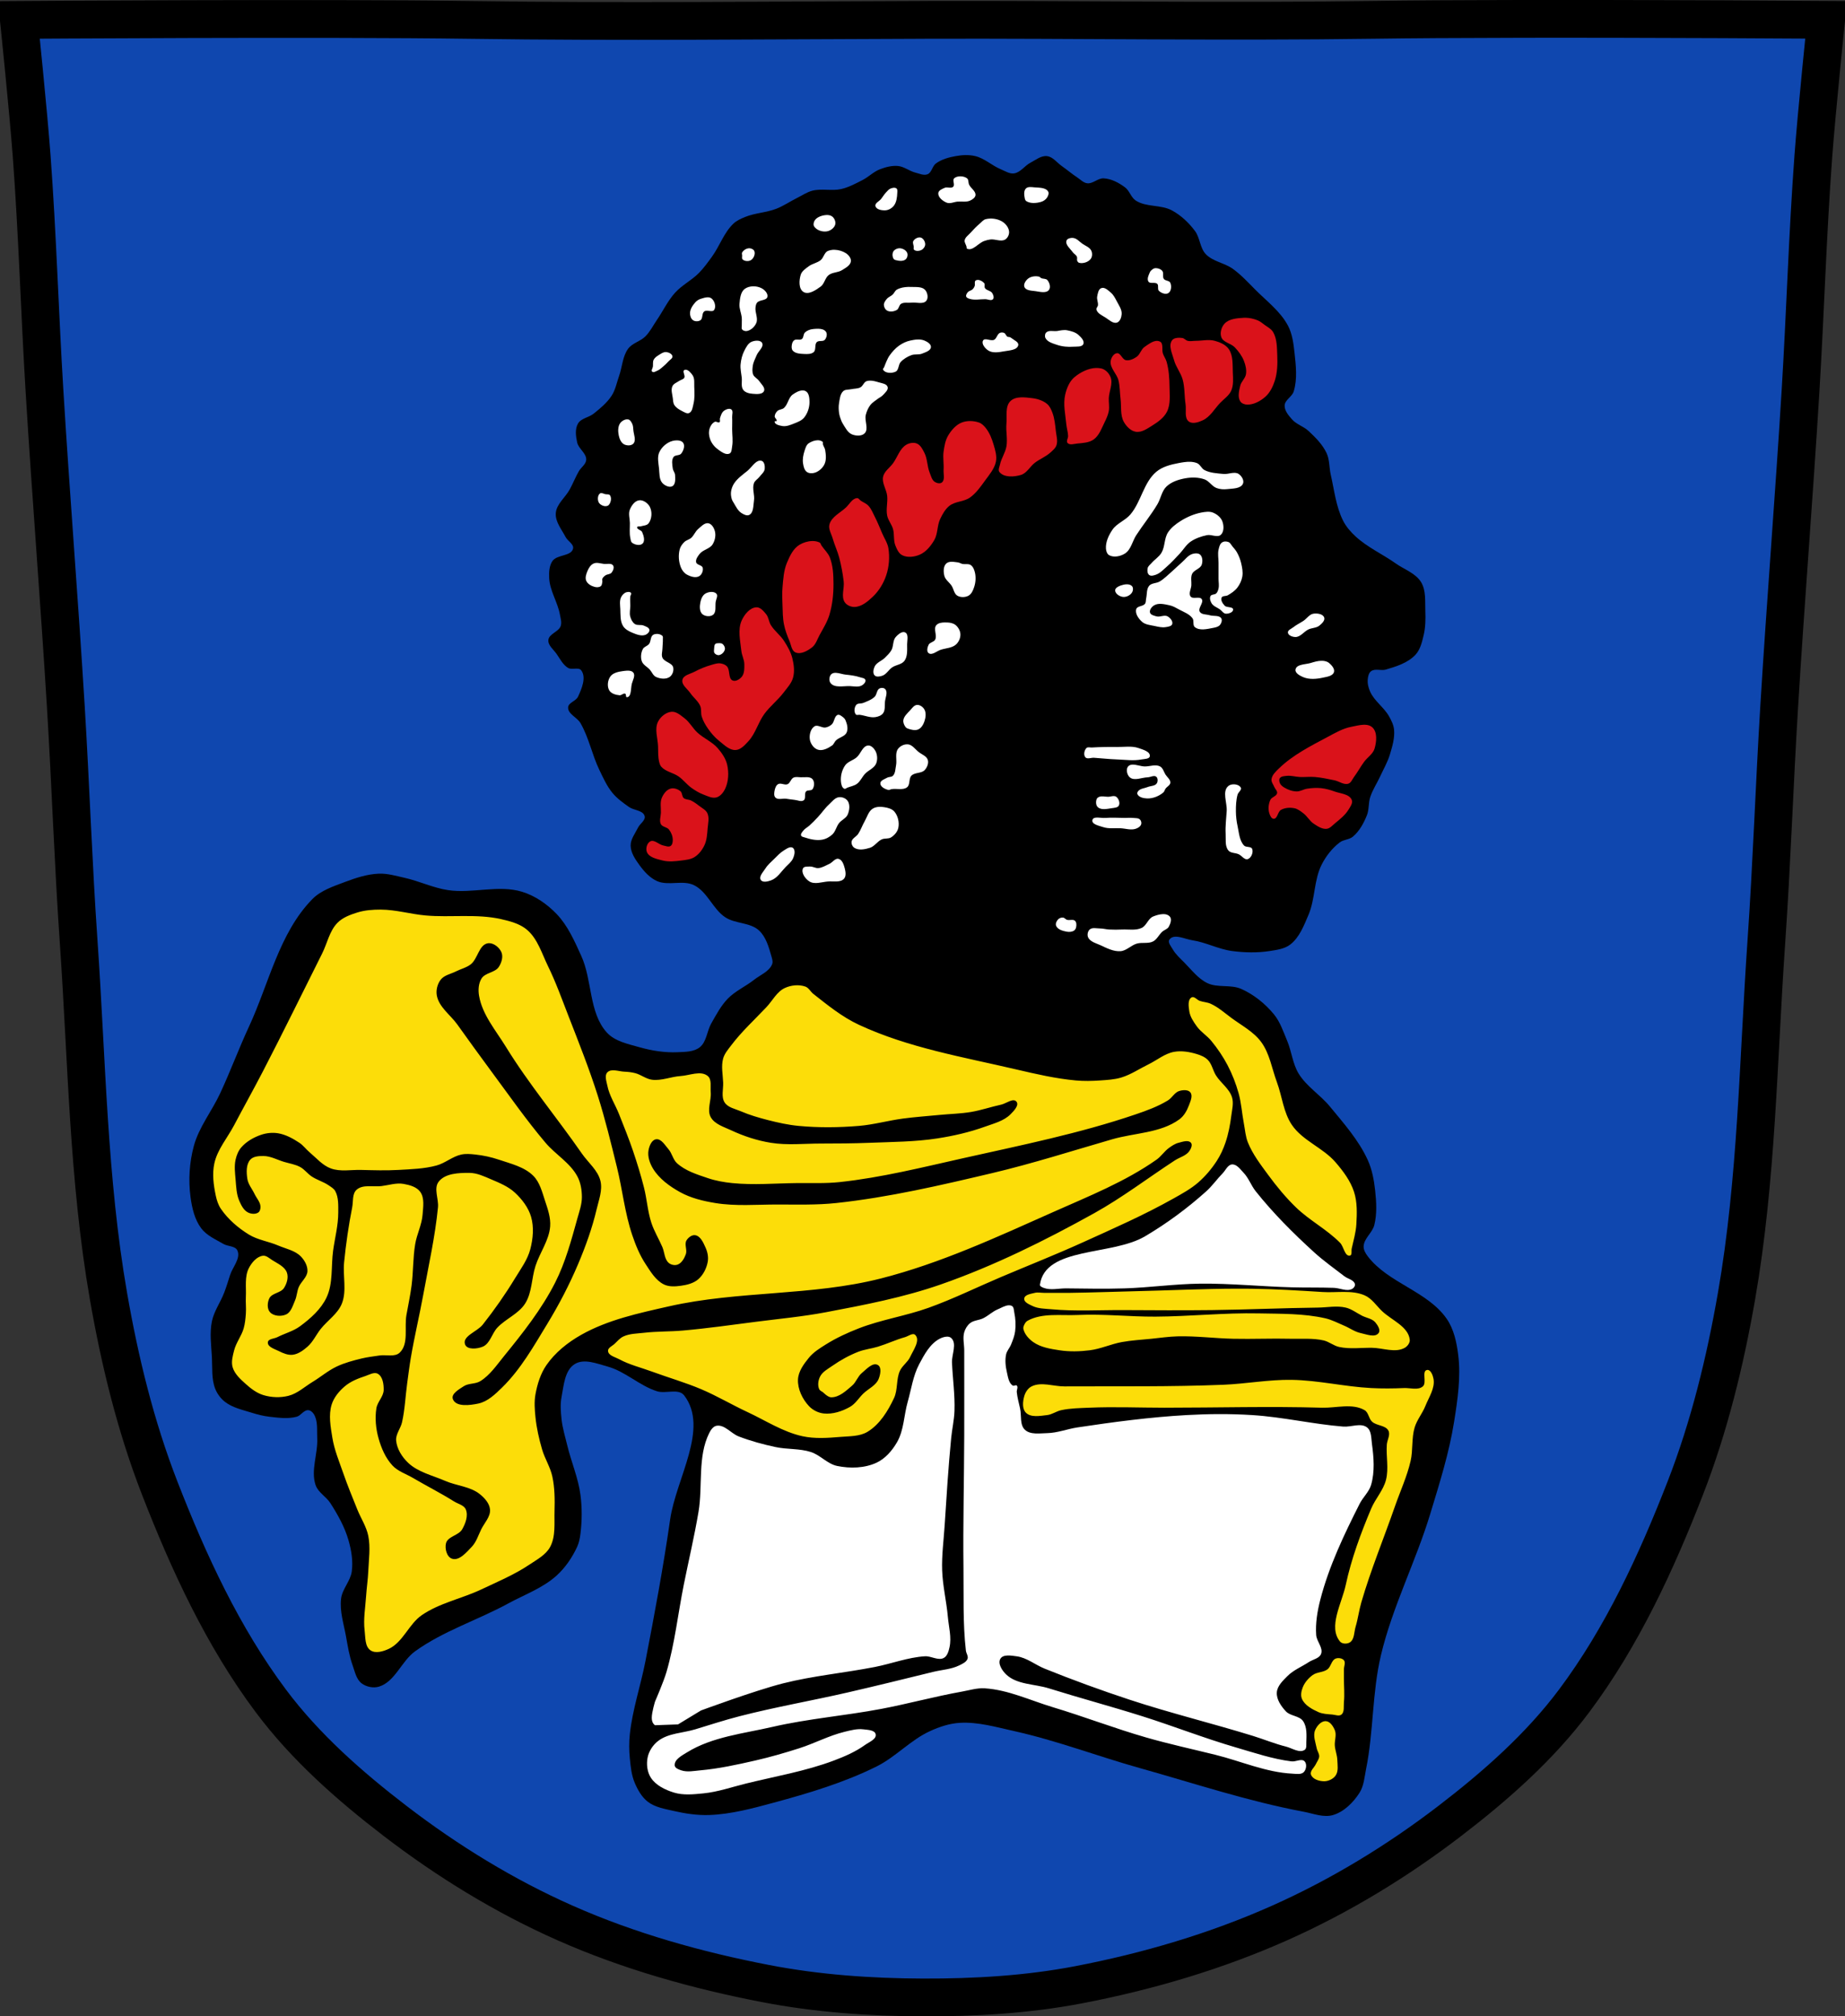
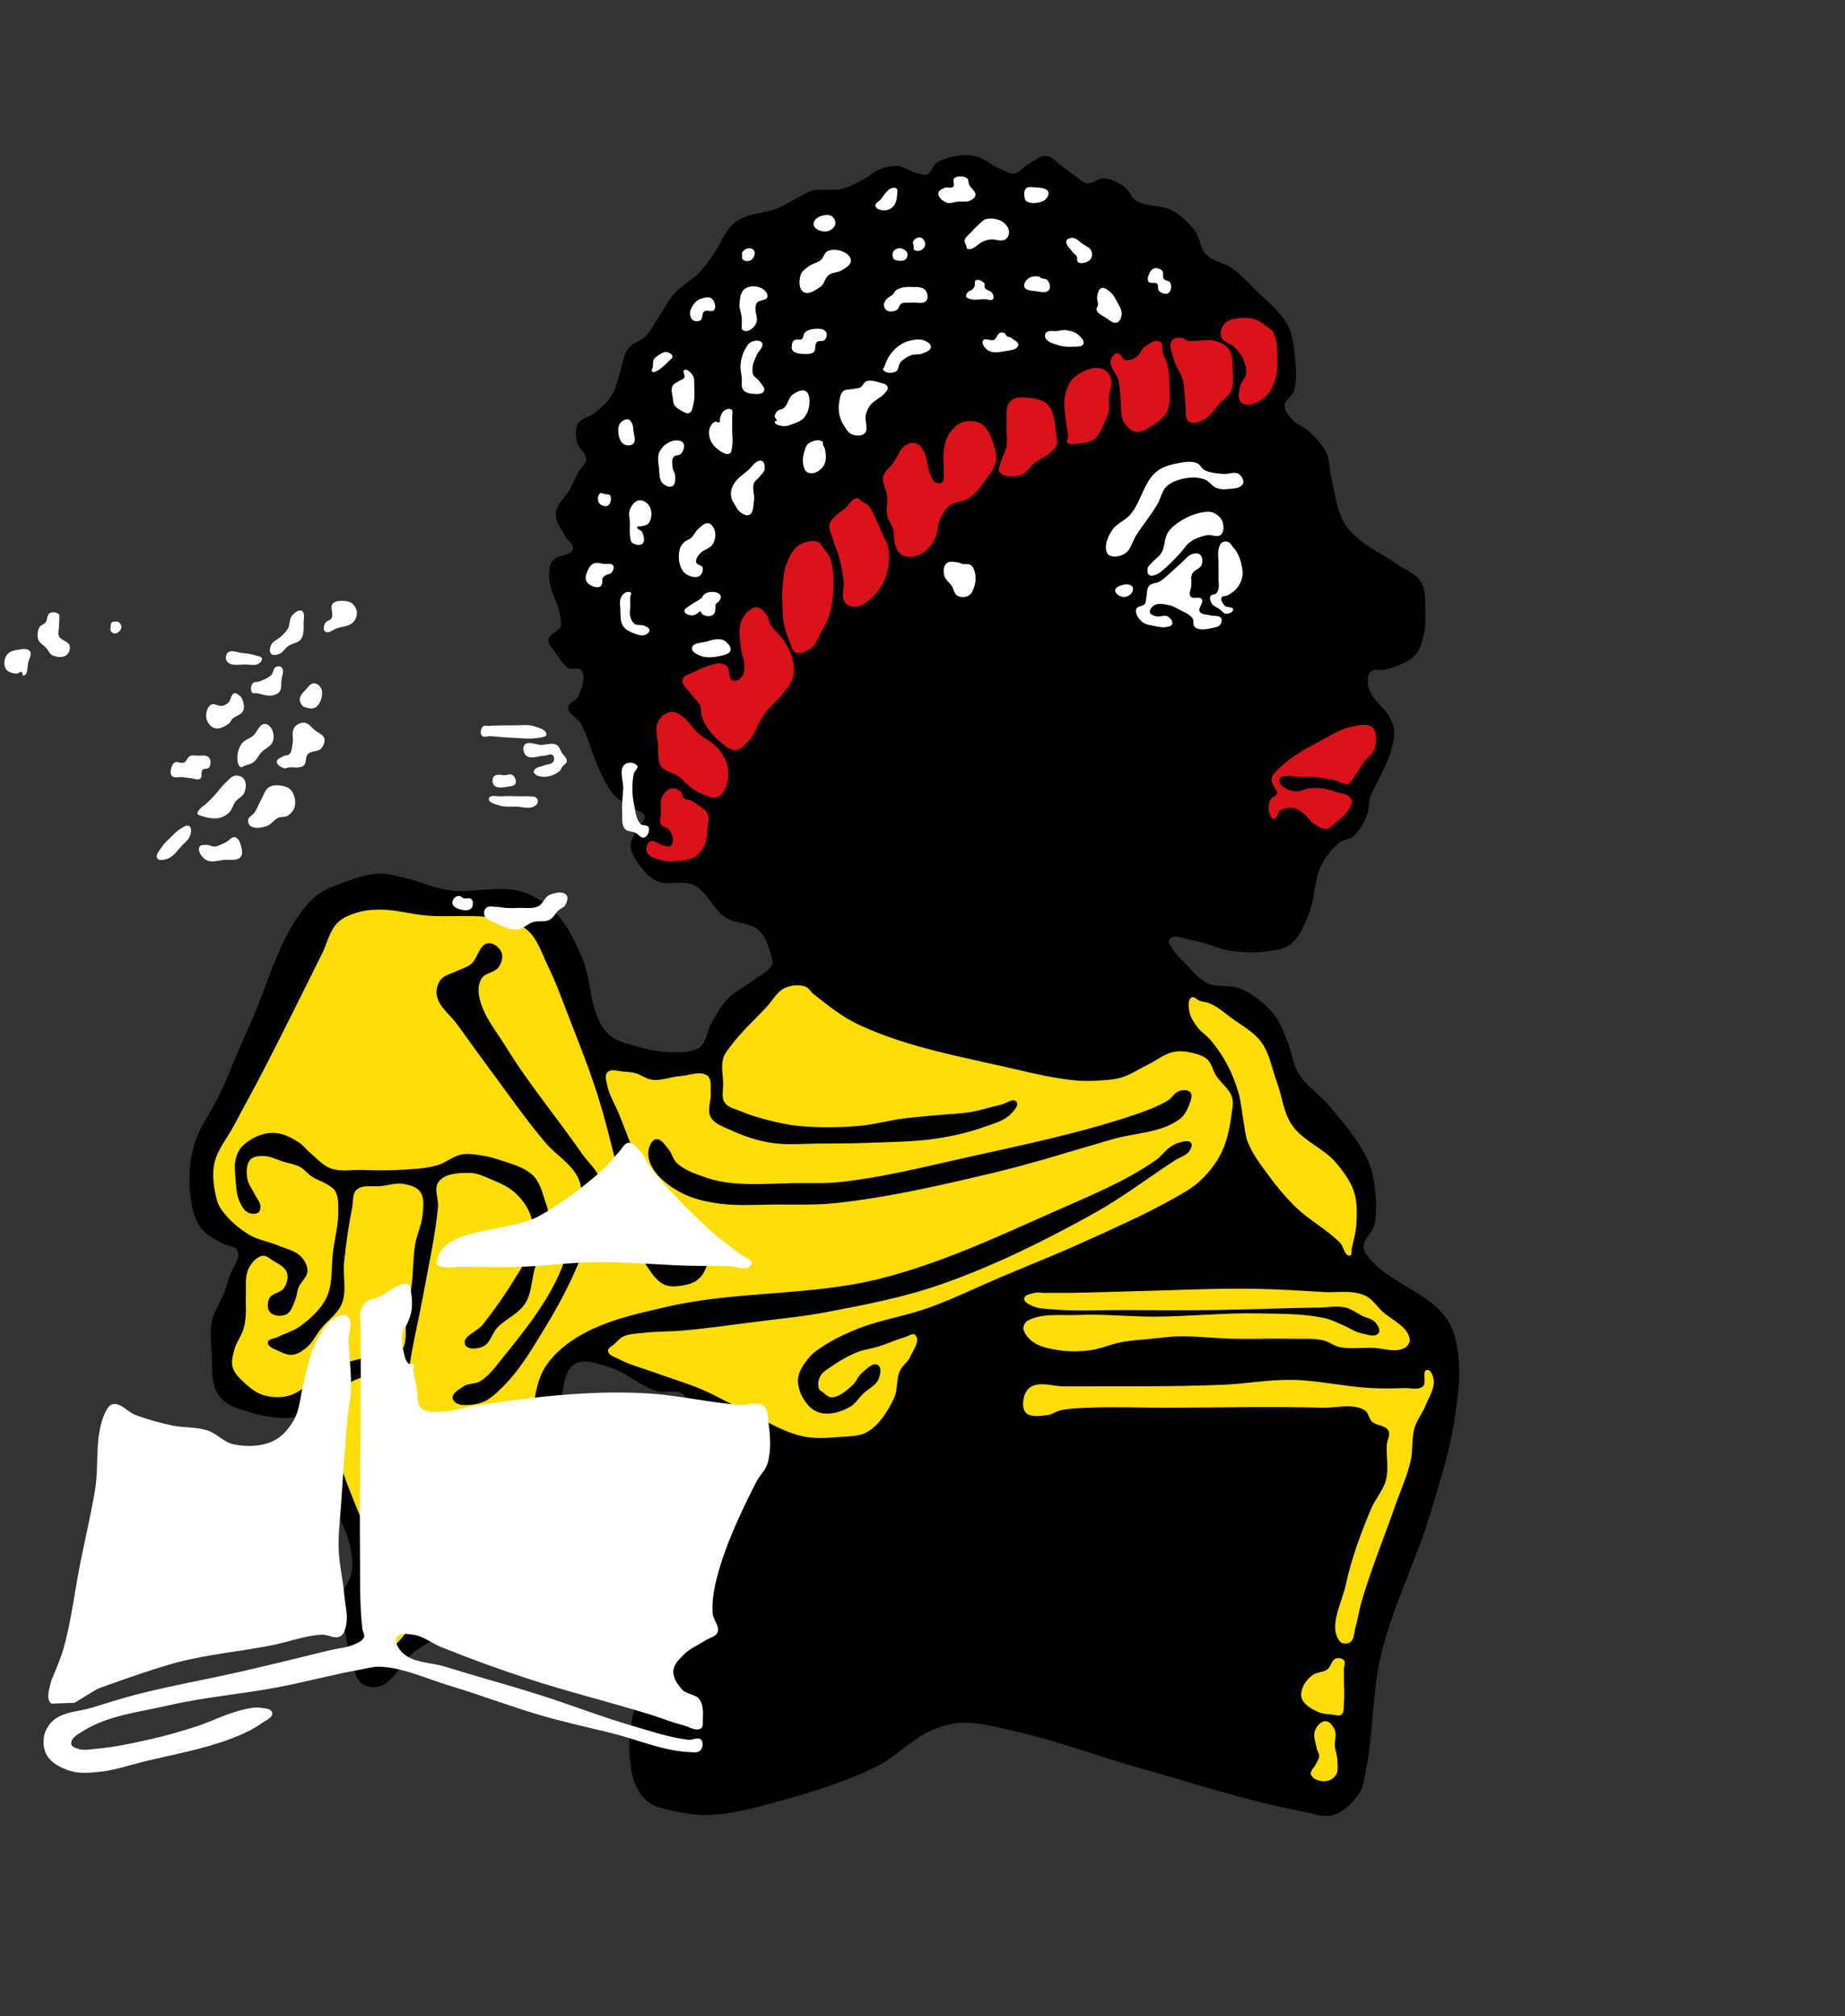
<svg xmlns="http://www.w3.org/2000/svg" viewBox="0 0 977.12 1067.6">
  <rect x="0" y="0" width="977.12" height="1067.6" fill="#333333" stroke="none" />
  <g transform="translate(109.49 9.554)">
-     <path d="m688.9.472c-26.17.053-51.02.198-70.798.478-79.11 1.122-156.7-.214-235.05 0-2.653.007-5.305.036-7.958.043-78.35.214-155.94 1.122-235.05 0-79.11-1.122-239.53 0-239.53 0 0 0 4.995 48.18 6.784 72.32 3.067 41.38 4.256 82.87 6.784 124.29 3.405 55.766 7.902 111.49 11.307 167.25 2.529 41.41 3.91 82.9 6.784 124.29 4.346 62.59 5.02 125.75 15.786 187.56 6.02 34.562 14.418 68.979 27.14 101.67 15.355 39.473 33.473 78.71 58.839 112.63 18.288 24.456 41.648 45.04 65.884 63.62 27.747 21.272 57.962 39.816 89.93 53.968 33.818 14.97 69.917 25.08 106.24 32.09 27.334 5.278 55.35 7.255 83.19 7.349 27.662.094 55.55-1.52 82.71-6.741 36.46-7.01 72.54-17.626 106.46-32.746 31.934-14.235 62.23-32.696 89.98-53.968 24.24-18.58 47.595-39.17 65.884-63.62 25.365-33.919 43.484-73.16 58.839-112.63 12.718-32.695 21.12-67.16 27.14-101.72 10.762-61.814 11.44-124.97 15.786-187.56 2.874-41.39 4.256-82.87 6.784-124.29 3.405-55.766 7.902-111.44 11.307-167.21 2.529-41.41 3.717-82.909 6.784-124.29 1.79-24.14 6.784-72.32 6.784-72.32 0 0-90.24-.636-168.73-.478z" fill="#0f47af" stroke="#000" stroke-width="20" />
    <path d="m252.82 729.23c13.428 17.512-4.275 43.944-7.407 65.788-3.598 25.1-8.244 50.04-13.07 74.937-2.516 12.975-6.891 25.632-8.278 38.776-.442 4.188-.415 8.444 0 12.635.438 4.421.873 8.983 2.614 13.07 1.594 3.744 3.737 7.552 6.971 10.02 3.797 2.899 8.852 3.717 13.506 4.793 6.266 1.448 12.744 2.425 19.17 2.178 11.527-.443 22.848-3.523 33.983-6.535 18.577-5.03 37.23-10.601 54.46-19.17 10.135-5.04 18.02-14.04 28.319-18.734 4.937-2.251 10.268-4.03 15.685-4.357 9.677-.584 19.291 2.258 28.755 4.357 22.612 5.01 44.36 13.357 66.66 19.606 28.799 8.07 57.31 17.576 86.7 23.09 5.17.97 10.652 3.273 15.685 1.743 5.818-1.768 10.663-6.643 13.942-11.763 2.356-3.679 2.62-8.352 3.485-12.635 4-19.811 3.182-40.458 7.842-60.12 6.1-25.742 18.462-49.621 26.14-74.937 4.877-16.08 9.999-32.2 12.635-48.796 1.849-11.64 3.627-23.594 2.178-35.29-.824-6.655-2.288-13.653-6.1-19.17-10.11-14.63-31.09-18.934-41.826-33.11-1.14-1.505-2.243-3.341-2.178-5.228.145-4.219 4.645-7.231 5.664-11.328 1.472-5.921 1.09-12.233.436-18.299-.593-5.498-1.63-11.09-3.921-16.12-4.792-10.525-12.7-19.384-20.04-28.319-5.087-6.191-12.38-10.589-16.556-17.427-3.208-5.253-3.702-11.759-6.1-17.427-2.024-4.785-3.673-9.927-6.971-13.942-4.664-5.68-10.699-10.548-17.427-13.506-5.53-2.431-12.421-.428-17.863-3.05-4.911-2.366-8.364-7.02-12.199-10.892-2.172-2.194-4.565-4.292-6.1-6.971-.913-1.594-2.843-3.757-1.743-5.228 2.438-3.258 8.176-.173 12.199.436 7.141 1.08 13.754 4.712 20.913 5.664 6.622.881 13.441 1.03 20.04 0 3.766-.588 7.895-1.13 10.892-3.485 4.818-3.786 7.185-10.05 9.585-15.685 3.588-8.427 2.822-18.412 6.971-26.577 2.291-4.509 5.558-8.703 9.585-11.763 2.02-1.534 5.03-1.412 6.971-3.05 3.445-2.913 5.735-7.137 7.407-11.328 1.203-3.02.741-6.496 1.743-9.585 1.243-3.831 3.539-7.236 5.228-10.892 1.8-3.895 3.994-7.654 5.228-11.763 1.27-4.23 2.605-8.674 2.178-13.07-.24-2.47-1.41-4.801-2.614-6.971-2.663-4.801-7.753-8.07-10.02-13.07-.917-2.023-1.51-4.323-1.307-6.535.143-1.558.498-3.41 1.743-4.357 2.093-1.593 5.32-.126 7.842-.871 5.606-1.656 11.696-3.569 15.685-7.842 2.576-2.76 3.489-6.781 4.357-10.456.97-4.109 1.026-8.416.871-12.635-.187-5.131.449-10.838-2.178-15.249-2.869-4.816-8.929-6.784-13.506-10.02-7-4.954-15.06-8.544-21.348-14.378-2.578-2.39-4.959-5.136-6.535-8.278-3.775-7.525-4.65-16.193-6.535-24.398-.861-3.747-.552-7.844-2.178-11.328-2.14-4.583-5.88-8.32-9.585-11.763-2.597-2.414-6.367-3.442-8.714-6.1-1.849-2.094-4.04-4.616-3.921-7.407.128-2.938 3.93-4.595 4.793-7.407 2-6.527 1.173-13.69.436-20.477-.533-4.902-1.174-10.02-3.485-14.378-4.048-7.629-11.349-13.04-17.427-19.17-3.761-3.796-7.424-7.773-11.763-10.892-4.433-3.186-10.644-3.859-14.378-7.842-3.066-3.271-2.993-8.599-5.664-12.199-3.248-4.378-7.409-8.29-12.199-10.892-5.82-3.161-13.62-1.613-19.17-5.228-2.509-1.634-3.27-5.172-5.664-6.971-3.278-2.463-7.234-4.57-11.328-4.793-3.03-.165-5.702 2.972-8.714 2.614-2-.238-3.542-1.941-5.228-3.05-2.864-1.883-5.472-4.132-8.278-6.1-2.572-1.804-4.717-4.903-7.842-5.228-3.111-.324-5.937 2.045-8.714 3.485-3.075 1.595-5.282 5.192-8.714 5.664-2.412.332-4.719-1.254-6.971-2.178-4.687-1.925-8.583-5.775-13.506-6.971-3.387-.823-7.03-.622-10.456 0-3.663.664-7.464 1.707-10.456 3.921-1.915 1.417-2.155 4.755-4.357 5.664-2.032.838-4.405-.331-6.535-.871-3.164-.802-5.9-3.185-9.149-3.485-3.234-.299-6.554.577-9.585 1.743-3.348 1.287-5.963 4.02-9.149 5.664-3.642 1.883-7.335 3.863-11.328 4.793-4.959 1.154-10.316-.387-15.249.871-2.959.755-5.543 2.563-8.278 3.921-3.665 1.82-7.07 4.19-10.892 5.664-5.324 2.055-11.274 2.197-16.556 4.357-2.167.886-4.397 1.878-6.1 3.485-5.04 4.757-7.271 11.811-11.328 17.427-2.178 3.02-4.363 6.06-6.971 8.714-3.833 3.898-8.974 6.396-12.635 10.456-3.857 4.278-6.336 9.622-9.585 14.378-2 2.927-3.605 6.195-6.1 8.714-2.637 2.663-6.923 3.52-9.149 6.535-3 4.064-3.107 9.615-4.793 14.378-1.242 3.509-1.906 7.327-3.921 10.456-2.446 3.799-6.06 6.764-9.585 9.585-2.549 2.038-6.641 2.405-8.278 5.228-1.677 2.892-1.164 6.758-.436 10.02.75 3.36 4.945 5.71 4.793 9.149-.107 2.415-2.725 3.999-3.921 6.1-1.767 3.104-3.09 6.445-4.793 9.585-2.327 4.291-7.07 7.764-7.407 12.635-.314 4.547 3.116 8.596 5.228 12.635 1.12 2.142 4.471 3.746 3.921 6.1-.963 4.123-8.469 3.063-10.892 6.535-1.777 2.546-1.896 6.05-1.743 9.149.33 6.655 4.476 12.614 5.664 19.17.364 2.01 1.088 4.168.436 6.1-1.054 3.119-6.221 4.129-6.535 7.407-.273 2.851 2.715 5.059 4.357 7.407 1.833 2.621 3.346 5.78 6.1 7.407 2.035 1.203 5.577-.602 6.971 1.307 2.761 3.783.23 9.694-1.743 13.942-1.082 2.33-5.129 3.096-5.228 5.664-.136 3.513 4.77 5.237 6.535 8.278 4.481 7.72 6.127 16.801 10.02 24.834 2.043 4.214 3.98 8.595 6.971 12.199 2.435 2.933 5.599 5.208 8.714 7.407 2.605 1.839 7.448 1.714 8.278 4.793.61 2.261-2.459 3.995-3.485 6.1-1.513 3.103-3.993 6.134-3.921 9.585.079 3.833 2.526 7.364 4.793 10.456 2.432 3.317 5.399 6.589 9.149 8.278 5.996 2.7 13.698-.708 19.606 2.178 7.105 3.472 9.964 12.623 16.556 16.992 5.328 3.531 13.169 2.632 17.863 6.971 3.673 3.395 5.176 8.693 6.535 13.506.397 1.405.976 3 .436 4.357-1.563 3.921-6.27 5.664-9.585 8.278-4.494 3.544-9.967 5.903-13.942 10.02-3.637 3.767-6.117 8.523-8.714 13.07-2.319 4.061-2.433 9.731-6.1 12.635-3.149 2.494-7.751 2.435-11.763 2.614-6.73.3-13.56-.776-20.04-2.614-6.129-1.738-13.156-3.116-17.427-7.842-9.545-10.563-7.614-27.558-13.506-40.519-3.557-7.822-7.116-16.02-13.07-22.22-5.02-5.228-11.364-9.643-18.299-11.763-12.502-3.823-26.28 1.07-39.21-.871-7.911-1.188-15.281-4.806-23.09-6.535-4.452-.986-8.95-2.359-13.506-2.178-6.124.243-12.13 2.19-17.863 4.357-6.137 2.32-12.84 4.458-17.427 9.149-17.573 17.971-22.968 44.731-33.548 67.53-5.394 11.624-9.84 23.673-15.249 35.29-4.386 9.421-11.23 17.852-13.942 27.884-2.355 8.71-2.936 18.07-1.743 27.01.771 5.781 2.164 11.89 5.664 16.556 2.877 3.835 7.618 5.868 11.764 8.278 2.359 1.371 6.295.994 7.407 3.485 1.854 4.154-2.548 8.734-3.921 13.07-.97 3.065-1.907 6.144-3.05 9.149-1.965 5.169-5.423 9.832-6.535 15.249-1.285 6.26-.335 12.789 0 19.17.291 5.542-.286 11.391 1.743 16.556 1.062 2.704 2.928 5.198 5.228 6.971 3.973 3.062 9.157 4.159 13.942 5.664 3.126.983 6.329 1.813 9.585 2.178 4.763.534 9.745 1.23 14.377 0 2.263-.601 3.761-3.604 6.1-3.485 1.248.063 2.403 1.109 3.05 2.178 2.2 3.638 1.526 8.389 1.743 12.635.422 8.272-3.519 16.985-.871 24.834 1.319 3.912 5.614 6.11 7.842 9.585 3.927 6.123 7.576 12.614 9.585 19.606 1.532 5.333 2.491 11.06 1.743 16.556-.694 5.104-5.03 9.265-5.664 14.378-.825 6.686 1.427 13.41 2.614 20.04.919 5.132 1.726 10.341 3.486 15.249 1.205 3.363 1.944 7.43 4.793 9.585 2.476 1.873 6.177 2.639 9.149 1.743 8.554-2.579 11.919-13.514 19.17-18.734 14.969-10.779 33.03-16.45 49.23-25.27 8.686-4.728 18.38-8.169 25.705-14.813 4.627-4.197 8.273-9.578 10.892-15.249 1-2.174 1.45-4.594 1.743-6.971.834-6.775.887-13.709 0-20.477-1.172-8.942-4.845-17.377-6.971-26.14-1.121-4.623-2.539-9.212-3.05-13.942-.421-3.898-.742-7.913 0-11.763 1.183-6.144 1.662-14.12 6.971-17.427 4.943-3.083 11.812-.243 17.427 1.307 9.391 2.592 16.854 10.126 26.14 13.07 4.621 1.465 11.428-1.668 14.378 2.178" />
    <path d="m550.04 158.68c-.314-.002-.625.012-.938.031-3.485.211-7.635.524-10.03 3.063-1.693 1.793-2.578 4.865-1.75 7.188 1.01 2.832 5.127 3.249 7.188 5.438 1.974 2.097 3.767 4.504 4.813 7.188.854 2.191 1.424 4.645 1.063 6.969-.349 2.246-2.509 3.881-3.03 6.094-.634 2.686-1.479 5.951 0 8.281.731 1.152 2.323 1.728 3.688 1.75 3.48.056 6.984-1.854 9.594-4.156 2.466-2.175 3.982-5.342 5-8.469 1.4-4.301 1.494-9.01 1.313-13.531-.166-4.127-.106-8.602-2.156-12.188-.997-1.743-2.985-2.704-4.594-3.906-1.178-.88-2.319-1.868-3.688-2.406-2.042-.802-4.268-1.329-6.469-1.344m-34.875 10.594c-1.539-.023-3.16.263-3.969 1.406-2.024 2.861.186 7.084 1.094 10.469.968 3.61 3.572 6.646 4.563 10.25 1.162 4.23.866 8.727 1.531 13.06.471 3.069-.758 7.284 1.719 9.156 1.977 1.495 5.192.392 7.438-.656 3.908-1.824 6.156-6.03 9.125-9.156 2.02-2.126 4.733-3.845 5.906-6.531 1.284-2.94.977-6.388.844-9.594-.174-4.199.239-8.953-2.156-12.406-1.632-2.354-4.643-3.622-7.406-4.375-3.223-.878-6.691 0-10.03 0-1.452 0-2.936.355-4.344 0-1.04-.262-1.781-1.362-2.844-1.5-.463-.06-.956-.117-1.469-.125m-11.813 1.656c-2.266-.073-4.815 1.882-6.75 3.25-1.815 1.283-2.322 3.964-4.156 5.219-1.63 1.115-3.713 2.103-5.656 1.75-1.986-.361-2.777-3.934-4.781-3.688-1.745.214-3.03 2.385-3.281 4.125-.521 3.644 3.223 6.681 4.125 10.25.805 3.188.68 6.52 1.094 9.781.517 4.075-.258 8.635 1.75 12.219 1.336 2.385 3.617 4.766 6.313 5.219 3.059.513 6.087-1.639 8.719-3.281 3.051-1.903 6.26-4.178 7.844-7.406 1.96-3.996 1.353-8.831 1.313-13.281-.04-4.386-.363-8.834-1.531-13.06-.424-1.535-1.453-2.868-1.969-4.375-.702-2.049.399-5.27-1.5-6.313-.479-.263-1.01-.389-1.531-.406m-32.406 14.344c-4.075.133-8.313 2.28-11.406 4.875-2.675 2.244-4.126 5.847-4.906 9.25-1.171 5.109.102 10.501.594 15.719.195 2.068.869 4.081.938 6.156.041 1.236-1.123 2.753-.313 3.688 1.146 1.321 3.509.475 5.25.313 2.951-.276 6.222-.421 8.625-2.156 2.956-2.135 4.229-5.98 5.844-9.25.921-1.864 1.791-3.797 2.156-5.844.397-2.224-.094-4.524 0-6.781.154-3.707 2.269-7.631.938-11.09-.809-2.102-2.739-4.136-4.938-4.625-.909-.202-1.841-.281-2.781-.25m-39.969 15.563c-2.028.109-3.928.612-5.313 1.938-2.939 2.814-1.795 7.978-2.156 12.03-.355 3.989.68 8.05 0 12-.573 3.329-2.706 6.258-3.406 9.563-.278 1.31-1.123 2.959-.281 4 2.41 2.982 7.703 2.636 11.375 1.531 3.136-.944 4.797-4.49 7.406-6.469 2.542-1.928 5.61-3.106 8-5.219 1.31-1.158 2.839-2.377 3.406-4.03.8-2.333-.033-4.924-.313-7.375-.379-3.322-.657-6.749-1.844-9.875-.638-1.679-1.406-3.438-2.781-4.594-2.19-1.84-5.159-2.761-8-3.094-1.904-.223-4.066-.516-6.094-.406m-26.594 12.531c-1.591-.012-3.164.239-4.594.813-3.03 1.217-5.405 3.983-7.094 6.781-1.545 2.56-2.054 5.663-2.469 8.625-.442 3.153.216 6.386 0 9.563-.154 2.275.872 5.323-.906 6.75-.965.774-2.678.387-3.719-.281-1.586-1.019-2.041-3.191-2.75-4.938-1.358-3.347-1.144-7.25-2.781-10.469-.96-1.887-2.041-4.135-4-4.938-1.721-.705-3.957-.314-5.563.625-3.493 2.043-4.679 6.573-7.06 9.844-1.73 2.373-4.627 4.224-5.25 7.094-.735 3.385 1.795 6.711 2.156 10.156.364 3.472-.711 7.05 0 10.469.524 2.522 2.392 4.616 3.094 7.094.792 2.795.146 5.926 1.219 8.625.789 1.986 1.774 4.299 3.688 5.25 2.76 1.372 6.422.914 9.25-.313 3.331-1.445 5.858-4.583 7.688-7.719 1.934-3.314 1.462-7.621 3.094-11.09 1.224-2.604 2.685-5.272 4.938-7.06 3.03-2.409 7.609-2.094 10.781-4.313 3.278-2.292 5.654-5.698 8-8.938 2.293-3.167 5.095-6.349 5.844-10.188.576-2.951-.371-6.02-1.219-8.906-.894-3.042-2.068-6.112-4-8.625-.978-1.272-2.179-2.548-3.688-3.094-1.448-.524-3.065-.8-4.656-.813m-59.938 40.813c-2.597.113-4.062 3.234-5.969 5-3.03 2.81-7.57 4.895-8.688 8.875-.695 2.476 1.015 5.058 1.719 7.531.984 3.459 2.562 6.708 3.469 10.188 1.071 4.109 1.846 8.314 2.344 12.531.43 3.642-1.47 7.947.563 11 1.067 1.603 3.294 2.559 5.219 2.5 3.68-.114 6.958-2.868 9.625-5.406 3.241-3.084 5.715-7.128 7.125-11.375 1.503-4.527 1.898-9.538 1.156-14.25-.443-2.817-2.156-5.286-3.281-7.906-1.248-2.907-2.405-5.839-3.844-8.656-1.047-2.051-1.891-4.322-3.469-6-1.111-1.182-2.724-1.773-4.063-2.688-.648-.442-1.123-1.378-1.906-1.344m-23.813 22.719c-2.322.043-4.744.806-6.656 1.938-3.375 1.997-5.249 6.03-6.75 9.656-1.698 4.099-1.926 8.674-2.313 13.09-.269 3.072-.116 6.168 0 9.25.129 3.412.108 6.871.781 10.219.601 2.988 1.674 5.887 2.875 8.688.917 2.14 1.128 5.27 3.281 6.156 2.8 1.152 6.295-.832 8.688-2.688 2.029-1.573 2.797-4.311 4.03-6.563 1.919-3.503 4.078-6.953 5.219-10.781 1.555-5.216 2.141-10.776 2.125-16.219-.014-4.734-.215-9.653-1.938-14.06-.94-2.407-3.01-4.187-4.438-6.344-.334-.506-.423-1.298-.969-1.563-1.199-.582-2.544-.807-3.938-.781m-29.594 35.09c-3.451.207-6.293 3.787-7.719 6.938-2.225 4.917-.744 10.819-.188 16.188.245 2.357 1.537 4.568 1.563 6.938.024 2.293.091 4.987-1.375 6.75-1.106 1.33-3.219 2.612-4.813 1.938-2.494-1.056-1.175-5.589-3.063-7.531-.882-.908-2.213-1.372-3.469-1.531-1.551-.197-3.12.357-4.625.781-3.135.883-6.183 2.135-9.06 3.656-2.253 1.19-5.811 1.765-6.375 4.25-.612 2.697 2.696 4.837 4.25 7.125 1.596 2.349 4.089 4.131 5.188 6.75.727 1.735.214 3.8.781 5.594.719 2.274 1.92 4.385 3.281 6.344 1.687 2.427 3.65 4.728 5.969 6.563 2.594 2.052 5.384 4.968 8.688 4.813 2.724-.128 4.891-2.63 6.75-4.625 3.809-4.087 5.172-9.959 8.469-14.469 3.01-4.114 7.141-7.283 10.219-11.344 1.884-2.486 4.187-4.895 5-7.906.888-3.29.443-6.911-.375-10.219-.82-3.32-2.587-6.375-4.438-9.25-1.95-3.03-5.05-5.246-6.938-8.313-1.103-1.788-1.174-4.152-2.5-5.781-1.339-1.645-3.101-3.783-5.219-3.656m-44.906 55.31c-2.933.245-5.792 2.595-7.125 5.219-1.979 3.895-.156 8.728 0 13.09.096 2.704-.076 5.465.563 8.094.231.951.502 1.991 1.156 2.719 2.364 2.633 6.367 3.136 9.25 5.188 2.447 1.742 4.303 4.258 6.75 6 1.922 1.368 3.982 2.632 6.188 3.469 2.274.863 4.799 2.242 7.125 1.531 2.129-.65 3.714-2.781 4.625-4.813 1.687-3.764 1.862-8.317.969-12.344-.735-3.314-2.805-6.312-5.03-8.875-2.975-3.425-7.453-5.199-10.781-8.281-2.47-2.288-4.073-5.49-6.75-7.531-2.056-1.568-4.361-3.684-6.938-3.469m366.47 6.875c-2.157.08-4.492.709-6.5 1.094-4.414.846-8.44 3.198-12.406 5.313-9.1 4.852-18.585 9.613-25.969 16.813-1.621 1.581-3.554 3.379-3.844 5.625-.187 1.45.951 2.77 1.5 4.125.446 1.102 1.681 2.081 1.469 3.25-.298 1.642-2.86 2.02-3.563 3.531-.997 2.149-1.253 4.828-.563 7.094.367 1.205 1.084 2.933 2.344 2.938 2.028.008 2.071-3.735 3.844-4.719 2.08-1.154 4.728-1.334 7.06-.875 1.772.348 3.311 1.565 4.75 2.656 2.106 1.597 3.382 4.147 5.594 5.594 2.033 1.33 4.366 2.917 6.781 2.656 1.763-.19 3.066-1.813 4.438-2.938 2.582-2.117 5.307-4.254 7.06-7.094.981-1.587 2.507-3.593 1.781-5.313-1.317-3.121-5.972-3.283-9.156-4.438-2.288-.829-4.642-1.501-7.06-1.75-2.448-.252-4.941-.083-7.375.281-1.911.286-3.693 1.518-5.625 1.469-2.27-.058-4.56-.882-6.5-2.063-.951-.579-1.918-1.316-2.344-2.344-.339-.818-.518-1.938 0-2.656.727-1.01 2.296-1.039 3.531-1.188 2.352-.282 4.727.495 7.094.594 2.653.11 5.323-.225 7.969 0 3.48.296 6.891 1.047 10.313 1.75 2.477.509 4.975 2.577 7.375 1.781 1.458-.484 2.05-2.3 2.969-3.531 1.91-2.557 3.435-5.388 5.313-7.969 1.771-2.435 4.755-4.202 5.594-7.094 1.047-3.609 1.572-8.668-1.188-11.219-1.03-.952-2.343-1.311-3.781-1.375-.3-.013-.598-.011-.906 0m-365.59 33.656c-.466-.018-.938.036-1.375.156-2.126.585-3.7 2.735-4.594 4.75-1.093 2.465-.446 5.368-.531 8.06-.064 2.01-.947 4.261 0 6.03.799 1.494 3.199 1.484 4.25 2.813 1.216 1.537 2.02 3.54 2.031 5.5.006 1.135-.207 2.597-1.156 3.219-1.075.703-2.582-.013-3.844-.25-2.376-.447-4.76-3.302-6.906-2.188-1.75.909-2.552 3.797-1.813 5.625 1.182 2.923 5.286 3.729 8.344 4.5 3.23.814 6.695.421 10 0 2.364-.301 4.892-.539 6.906-1.813 2.306-1.458 4.087-3.813 5.25-6.281 1.296-2.751 1.433-5.938 1.688-8.969.222-2.639.966-5.524-.125-7.938-.785-1.736-2.745-2.676-4.25-3.844-1.414-1.096-2.859-2.157-4.469-2.938-1.215-.589-2.836-.382-3.844-1.281-.983-.878-.678-2.745-1.688-3.594-1.041-.875-2.477-1.507-3.875-1.563" fill="#da121a" />
    <path d="m92.16 472.05c-4.174-.013-8.42.292-12.406 1.531-3.759 1.168-7.737 2.633-10.5 5.438-4.266 4.329-5.431 10.879-8.156 16.313-10.459 20.853-20.698 41.822-31.438 62.53-4.932 9.51-10.164 18.865-15.16 28.344-3.534 6.71-8.838 12.781-10.469 20.19-1.226 5.568-.428 11.516.75 17.09.517 2.446 1.31 4.935 2.719 7 3.769 5.524 9.09 10.09 14.781 13.594 4.71 2.898 10.448 3.635 15.531 5.813 4.097 1.755 8.923 2.617 12.03 5.813 1.979 2.035 3.608 4.944 3.5 7.781-.124 3.241-3.438 5.525-4.656 8.531-.908 2.241-.958 4.789-1.938 7-1.178 2.659-2.051 6.147-4.688 7.375-2.605 1.214-6.585.958-8.531-1.156-1.667-1.812-1.454-5.161-.375-7.375 1.385-2.84 6.03-2.784 7.75-5.438 1.503-2.323 2.483-5.547 1.563-8.156-1.13-3.204-4.918-4.796-7.781-6.625-1.562-.998-3.198-2.587-5.03-2.313-3.263.489-5.876 3.654-7.375 6.594-2.305 4.521-1.303 10.09-1.562 15.16-.152 2.973.221 5.969 0 8.938-.195 2.61-.436 5.233-1.156 7.75-1.165 4.069-4.02 7.553-5.063 11.656-.733 2.897-1.632 6.073-.781 8.938 1.076 3.624 4.189 6.378 7 8.906 2.723 2.45 5.806 4.782 9.312 5.844 4.214 1.276 8.949 1.449 13.219.375 4.78-1.203 8.597-4.822 12.813-7.375 4.331-2.623 8.231-6 12.812-8.156 4.185-1.969 8.694-3.155 13.188-4.25 3.06-.746 6.231-1.081 9.344-1.563 3.618-.56 8.213.984 10.844-1.563 4.817-4.662 2.34-13.21 3.5-19.813.91-5.177 2.035-10.32 2.719-15.531.963-7.344.712-14.821 1.938-22.12.883-5.263 3.51-10.209 3.906-15.531.299-4.02 1.124-8.728-1.188-12.03-1.892-2.704-5.656-3.712-8.906-4.281-3.844-.673-7.783.678-11.656 1.156-4.415.545-9.922-1.017-13.219 1.969-2.374 2.149-1.691 6.171-2.313 9.313-1.904 9.625-3.306 19.362-4.281 29.12-.722 7.223 1.487 14.989-1.156 21.75-2.142 5.479-7.638 8.943-11.281 13.563-2.404 3.049-4.04 6.798-6.969 9.344-2.231 1.937-4.849 3.888-7.781 4.25-2.524.311-5.103-.795-7.375-1.938-2.221-1.117-6.04-2.18-5.813-4.656.172-1.903 3.33-1.849 5.03-2.719 3.97-2.028 8.482-3.157 12.06-5.813 5.518-4.092 11.03-8.948 13.969-15.16 3.583-7.56 2.359-16.556 3.5-24.844.926-6.728 2.73-13.396 2.719-20.19 0-3.789.223-7.939-1.562-11.281-.735-1.375-2.217-2.209-3.5-3.094-2.764-1.906-6.132-2.812-8.938-4.656-2.23-1.466-3.84-3.794-6.187-5.063-2.63-1.42-5.702-1.855-8.563-2.719-3.608-1.089-7.105-3.08-10.875-3.094-2.418-.009-5.363.13-6.969 1.938-2.261 2.546-2.058 6.725-1.563 10.09.438 2.979 2.587 5.435 3.875 8.156 1.041 2.198 2.995 4.164 3.094 6.594.045 1.105-.247 2.495-1.156 3.125-1.489 1.032-3.817.81-5.438 0-2.316-1.158-3.631-3.842-4.656-6.219-1.508-3.498-1.613-7.455-1.938-11.25-.298-3.482-.762-7.089 0-10.5.531-2.373 1.482-4.772 3.094-6.594 2.737-3.093 6.585-5.278 10.5-6.594 2.832-.952 5.991-1.279 8.938-.781 4.056.685 7.82 2.76 11.25 5.03 2.062 1.365 3.544 3.472 5.438 5.063 3.608 3.03 6.822 6.921 11.25 8.531 4.993 1.816 10.626.652 15.938.781 6.599.161 13.222.379 19.813 0 6.764-.389 13.649-.568 20.19-2.344 4.642-1.261 8.481-4.82 13.188-5.813 2.406-.507 4.93-.264 7.375 0 4.215.456 8.422 1.359 12.438 2.719 6.362 2.155 13.495 3.786 18.25 8.531 3.443 3.436 4.695 8.6 6.219 13.219 1.447 4.388 3.082 8.988 2.719 13.594-.586 7.431-5.498 13.873-7.781 20.969-2.097 6.517-1.791 14.02-5.438 19.813-3.47 5.513-10.282 8.07-14.75 12.813-2.912 3.09-3.832 8.458-7.75 10.09-2.889 1.206-8.241 1.743-9.344-1.188-1.647-4.376 6.447-6.798 9.344-10.469 6.162-7.808 11.893-15.971 17.06-24.469 3.039-4.996 6.692-9.87 8.156-15.531 1.426-5.515 1.995-11.623.406-17.09-1.432-4.93-4.798-9.322-8.563-12.813-3.485-3.231-8.03-5.11-12.406-6.969-3.731-1.586-7.602-3.473-11.656-3.5-5.654-.037-12.844.191-16.313 4.656-2.781 3.579.066 9.08-.375 13.594-1.521 15.545-4.972 30.823-7.781 46.19-2.041 11.162-4.69 22.22-6.594 33.406-.768 4.512-1.314 9.06-1.938 13.594-.942 6.855-1.205 13.841-2.719 20.594-.743 3.315-3.431 6.304-3.125 9.688.396 4.383 3.054 8.598 6.219 11.656 5.287 5.109 13.07 6.783 19.813 9.719 5.973 2.601 13.161 2.902 18.25 6.969 2.552 2.04 5.161 4.901 5.438 8.156.324 3.811-2.968 7.07-4.656 10.5-1.56 3.17-2.613 6.767-5.063 9.313-2.817 2.927-6.633 7.558-10.469 6.219-2.746-.959-3.837-5.336-3.125-8.156.921-3.648 6.69-4.111 8.563-7.375 1.768-3.083 3.298-7.216 1.938-10.5-.962-2.322-4.09-2.913-6.219-4.25-7.07-4.44-14.557-8.2-21.75-12.438-3.653-2.152-7.986-3.491-10.875-6.594-3.669-3.94-5.92-9.192-7.375-14.375-1.438-5.123-1.971-10.648-1.156-15.906.534-3.444 3.82-6.234 3.875-9.719.048-3.03-.47-7.05-3.094-8.563-1.935-1.117-4.503.486-6.625 1.188-3.847 1.271-7.789 2.811-10.875 5.438-3.036 2.585-5.787 5.879-6.969 9.688-1.727 5.564-.551 11.748.375 17.5 1.055 6.549 3.673 12.732 5.844 19 2.227 6.428 4.837 12.72 7.375 19.03 1.883 4.684 4.823 9.05 5.813 14 1.219 6.092.273 12.418 0 18.625-.194 4.414-.868 8.81-1.156 13.219-.397 6.076-1.527 12.207-.781 18.25.446 3.618.088 8.406 3.094 10.469 2.677 1.837 6.779.596 9.719-.781 7.543-3.534 10.604-13.13 17.469-17.844 9.413-6.469 21.14-8.71 31.469-13.594 8.687-4.109 17.651-7.855 25.625-13.219 3.961-2.664 8.62-5.105 10.875-9.313 3.02-5.632 2.127-12.644 2.313-19.03.177-6.093.131-12.291-1.156-18.25-1.081-5.01-4.01-9.456-5.438-14.375-1.616-5.584-2.915-11.279-3.5-17.06-.404-3.992-.716-8.114 0-12.06.987-5.441 2.694-10.987 5.844-15.531 4.599-6.635 11.227-11.925 18.25-15.906 14.208-8.06 30.664-11.552 46.594-15.16 36.8-8.325 75.66-5.438 112.22-14.75 31.727-8.08 61.744-22.03 91.66-35.34 18.564-8.261 37.716-15.886 54.34-27.563 2.473-1.737 4.142-4.452 6.594-6.219 1.55-1.117 3.209-2.252 5.063-2.719 2.134-.538 5.184-1.689 6.594 0 .927 1.111.02 3.076-.781 4.281-1.71 2.571-5.164 3.344-7.75 5.03-14.253 9.297-27.843 19.705-42.719 27.969-26.07 14.483-53 27.854-81.16 37.688-19.74 6.894-40.42 10.868-60.969 14.75-12.196 2.304-24.565 3.45-36.875 5.03-12.931 1.66-25.857 3.511-38.844 4.656-6.845.604-13.769.388-20.594 1.188-3.657.428-7.537.384-10.875 1.938-1.833.853-3.2 2.473-4.656 3.875-1.255 1.208-3.678 2.143-3.5 3.875.247 2.395 3.727 3.133 5.844 4.281 5.473 2.969 11.625 4.444 17.469 6.594 8.645 3.181 17.549 5.72 26.03 9.313 8.369 3.544 16.199 8.225 24.438 12.06 9.614 4.478 18.767 10.53 29.12 12.813 6.574 1.449 13.51.939 20.22.375 4.857-.408 10.18-.184 14.344-2.719 6.458-3.932 10.79-10.998 14-17.844 2.08-4.436 1.078-9.909 3.094-14.375 1.257-2.784 4.158-4.601 5.438-7.375 1.67-3.621 5.513-8.811 2.719-11.656-1.299-1.322-3.654.654-5.438 1.156-4.886 1.376-9.519 3.583-14.375 5.063-3.454 1.052-7.11 1.395-10.469 2.719-4.796 1.891-9.369 4.421-13.594 7.375-2.405 1.682-5.309 3.174-6.594 5.813-.965 1.982-1.302 4.58-.406 6.594.337.757 1.938 1.563 1.938 1.563 0 0 2.594 2.666 4.281 2.719 4.285.134 8-3.421 11.25-6.219 2.099-1.808 2.927-4.829 5.063-6.594 2.454-2.029 5.78-5.883 8.531-4.281 2.128 1.239 1.317 5.087.406 7.375-1.387 3.488-5.47 5.16-8.156 7.781-2.358 2.301-4.133 5.377-7 7-4.18 2.367-9.194 4.02-13.969 3.5-2.877-.316-5.806-1.79-7.781-3.906-3.445-3.69-5.986-8.924-5.813-13.969.149-4.339 3.065-8.295 5.813-11.656 2.392-2.927 5.733-4.994 8.938-7 5.495-3.441 11.425-6.183 17.469-8.531 11.949-4.644 24.837-6.552 36.906-10.875 13.1-4.694 25.621-10.881 38.438-16.313 14.366-6.089 28.883-11.808 43.09-18.25 16.24-7.362 32.616-14.538 48.16-23.281 4.568-2.57 9.267-5.119 13.219-8.563 3.736-3.256 6.974-7.103 9.688-11.25 1.966-3 3.492-6.323 4.656-9.719 1.589-4.635 2.507-9.514 3.125-14.375.408-3.213 1.321-6.59.375-9.688-1.406-4.605-5.983-7.57-8.531-11.656-1.624-2.604-2.12-5.978-4.281-8.156-1.55-1.562-3.706-2.458-5.813-3.094-3.859-1.165-8.095-1.901-12.06-1.188-4.957.891-9.03 4.423-13.563 6.625-4.79 2.328-9.279 5.421-14.375 6.969-3.626 1.101-7.501 1.303-11.281 1.563-4.261.293-8.559.391-12.813 0-10.618-.975-21.05-3.384-31.438-5.813-28.17-6.589-57.28-11.473-83.5-23.688-8.787-4.093-16.444-10.319-24.06-16.313-1.512-1.19-2.463-3.277-4.281-3.906-3.434-1.189-7.585-.76-10.875.781-4.228 1.981-6.486 6.696-9.688 10.09-6.281 6.667-13.13 12.91-18.656 20.22-1.646 2.179-3.542 4.34-4.281 6.969-1.157 4.112-.158 8.544 0 12.813.13 3.502-1.118 7.555.781 10.5 1.758 2.726 5.583 3.374 8.563 4.656 4.625 1.991 9.467 3.406 14.344 4.656 5.361 1.374 10.803 2.574 16.313 3.094 10.567.997 21.266.875 31.844 0 7.847-.649 15.508-2.836 23.313-3.875 6.447-.859 12.932-1.313 19.406-1.938 5.564-.537 11.174-.639 16.688-1.563 5.387-.903 10.599-2.716 15.938-3.875 2.704-.587 6.461-3.749 8.156-1.563 1.49 1.922-1.416 4.895-3.125 6.625-3.539 3.583-8.826 4.882-13.563 6.594-8.149 2.945-16.687 4.896-25.25 6.219-11.794 1.822-23.795 1.835-35.719 2.313-8.666.347-17.358.405-26.03.406-8.803 0-17.716.995-26.406-.406-7.234-1.166-14.333-3.485-20.969-6.594-3.902-1.828-8.81-3.218-10.875-7-2.109-3.863.395-8.804 0-13.188-.26-2.883.66-6.708-1.563-8.563-3.677-3.069-9.564-.305-14.344 0-5.079.324-10.11 2.592-15.16 1.969-3.173-.391-5.842-2.701-8.938-3.5-1.897-.49-3.856-.694-5.813-.781-2.977-.133-6.877-1.777-8.938.375-1.611 1.683-.451 4.714 0 7 1.055 5.353 4.214 10.08 6.219 15.16 2.544 6.439 5.149 12.85 7.375 19.406 2.172 6.398 4.151 12.857 5.813 19.406 1.56 6.152 1.934 12.624 3.906 18.656 1.458 4.46 3.953 8.505 5.813 12.813 1.219 2.825 1.096 6.611 3.5 8.531 1.231.983 3.188 1.35 4.656.781 2.149-.833 3.471-3.28 4.281-5.438.866-2.306-.907-5.272.375-7.375.936-1.535 2.886-3.035 4.656-2.719 2.806.502 4.268 3.994 5.438 6.594 1.022 2.271 1.577 4.921 1.156 7.375-.597 3.482-2.367 7.02-5.03 9.344-2.502 2.179-6.03 3.02-9.313 3.469-2.961.405-6.266.588-8.938-.75-4.344-2.176-7.05-6.813-9.719-10.875-3.05-4.649-5.182-9.891-6.969-15.16-3.967-11.686-5.199-24.14-8.156-36.12-3.115-12.62-6.168-25.26-10.09-37.656-4.539-14.327-10.112-28.31-15.563-42.31-3.452-8.871-6.662-17.855-10.844-26.406-3.209-6.562-5.399-14.197-10.875-19.03-3.784-3.341-9.08-4.734-14-5.844-13.02-2.934-26.705-.745-40-1.938-7.932-.711-15.724-3.07-23.688-3.094m57.31 17.781c2.673-.058 5.541 2.328 6.594 4.781 1.038 2.42.063 5.575-1.375 7.781-1.999 3.067-7.165 3-9.125 6.094-1.649 2.601-1.859 6.12-1.344 9.156 1.706 10.05 8.879 18.379 14.219 27.06 12.12 19.708 27.07 37.519 40.25 56.53 3.334 4.809 8.516 8.864 9.844 14.563 1.137 4.879-.887 9.997-2.031 14.875-2.338 9.969-5.848 19.697-9.844 29.12-4.607 10.871-10.08 21.384-16.219 31.469-7.196 11.818-14.13 24.17-24.03 33.844-3.603 3.521-7.605 7.416-12.531 8.469-4.48.957-11.975 1.934-13.531-2.375-1.01-2.785 3.277-5.152 5.75-6.781 2.563-1.688 6.173-1.07 8.781-2.688 5.154-3.196 8.701-8.516 12.531-13.219 9.98-12.255 19.926-24.82 27.09-38.906 5.469-10.748 8.612-22.569 11.844-34.19 1.02-3.667 2.356-7.35 2.344-11.156-.012-3.696-.618-7.576-2.344-10.844-3.838-7.269-11.625-11.665-16.938-17.938-10.252-12.1-19.326-25.17-28.781-37.906-6.07-8.172-11.999-16.454-17.938-24.719-3.635-5.059-9.628-9.103-10.813-15.219-.552-2.848.264-6.168 2.031-8.469 1.876-2.442 5.381-3.01 8.125-4.406 2.563-1.306 5.519-1.943 7.781-3.719 3.784-2.971 4.368-10.444 9.125-11.156.176-.026.353-.059.531-.063m372.66 28.563c-.174.014-.36.063-.531.156-2.186 1.195-1.589 4.911-1.219 7.375.443 2.943 2.26 5.585 4 8 2.117 2.937 5.361 4.857 7.656 7.656 3.277 3.997 6.227 8.328 8.625 12.906 2.452 4.683 4.381 9.662 5.813 14.75 1.463 5.202 1.76 10.663 2.781 15.969.653 3.392.863 6.953 2.156 10.156 2.532 6.27 6.747 11.738 10.75 17.188 4.471 6.086 9.293 11.934 14.719 17.188 7.169 6.941 16.353 11.629 23.344 18.75 1.994 2.031 2.464 7.334 5.25 6.75 1.24-.26.634-2.451.906-3.688.941-4.275 2.213-8.505 2.469-12.875.336-5.739.536-11.755-1.25-17.219-1.915-5.86-5.783-10.991-9.813-15.656-6.599-7.64-17.322-11.331-23.03-19.656-4.542-6.623-5.205-15.221-8-22.75-2.64-7.112-3.798-15.07-8.281-21.19-4.04-5.521-10.48-8.818-15.969-12.906-3.485-2.596-6.83-5.567-10.781-7.375-1.829-.837-3.91-.877-5.813-1.531-1.291-.444-2.565-2.095-3.781-2m-4.656 49.28c1.363-.058 2.721.224 3.469 1.188 1.411 1.817.02 4.718-.781 6.875-1.036 2.789-2.63 5.619-5.03 7.375-9.992 7.306-23.703 7.123-35.594 10.563-21.15 6.116-42.14 12.84-63.56 17.906-27.27 6.448-54.706 12.843-82.56 15.844-10.405 1.121-20.91.776-31.375.781-10.904.006-21.958.981-32.719-.781-6.449-1.056-13.01-2.632-18.719-5.813-5.498-3.063-10.979-7.03-14.25-12.406-1.74-2.86-2.974-6.456-2.375-9.75.419-2.303 1.654-5.434 3.969-5.781 2.783-.417 4.736 3.136 6.594 5.25 1.901 2.163 2.369 5.469 4.5 7.406 4.48 4.074 10.607 5.967 16.344 7.906 4.165 1.408 8.532 2.183 12.906 2.625 11.283 1.14 22.691.13 34.03 0 7.65-.088 15.331.286 22.938-.531 22.08-2.374 43.735-7.807 65.41-12.656 30.629-6.853 61.57-13.08 91.28-23.19 5.891-2 11.816-4.162 17.12-7.406 2.238-1.368 3.54-4.282 6.06-5 .704-.201 1.526-.371 2.344-.406m28.16 105.09c-17.867.045-35.729.93-53.594 1.344-11.585.268-23.16.73-34.75.875-4.633.058-9.273 0-13.906 0-1.593 0-3.237-.389-4.781 0-2.073.523-5.401.908-5.656 3.03-.232 1.934 2.592 3.054 4.344 3.906 3.04 1.478 6.634 1.44 10 1.75 12.69 1.168 25.475.365 38.22.438 15.639.089 31.3.182 46.938 0 18.683-.217 37.35-1.095 56.03-1.313 4.923-.057 9.958-1.131 14.75 0 3.151.744 5.823 2.896 8.719 4.344 2.317 1.158 5.263 1.492 6.938 3.469 1.273 1.503 2.92 4.072 1.75 5.656-1.893 2.563-6.448.669-9.563 0-3.105-.666-5.76-2.676-8.688-3.906-3.297-1.386-6.513-3.114-10-3.906-11.469-2.606-23.429-2.346-35.19-2.594-18.25-.385-36.496 1.621-54.75 1.719-13.759.073-27.506-1.516-41.25-.875-8.881.414-18.719-1.24-26.5 3.063-.811.449-1.358 1.316-1.75 2.156-.312.669-.601 1.467-.438 2.188.641 2.824 2.853 5.266 5.219 6.938 3.965 2.801 9.107 3.611 13.906 4.344 5.296.808 10.747.671 16.06 0 5.784-.73 11.203-3.295 16.938-4.344 5.159-.943 10.439-1.216 15.656-1.75 4.63-.474 9.254-1.166 13.906-1.281 9.853-.243 19.677 1.064 29.531 1.281 10.134.223 20.273-.253 30.406 0 5.798.145 11.721-.415 17.375.875 2.91.664 5.331 2.841 8.25 3.469 5.665 1.218 11.581.365 17.375.438 5.792.072 12.335 2.854 17.375 0 1.47-.832 2.819-2.666 2.625-4.344-.812-7.02-9.697-10.281-14.781-15.188-2.951-2.848-5.359-6.627-9.125-8.25-6.803-2.931-14.763-1.29-22.16-1.75-12.587-.783-25.17-1.594-37.781-1.75-2.553-.032-5.104-.038-7.656-.031m100.97 43.03c-.115-.003-.223.008-.344.031-2.93.569.084 6.75-2.188 8.688-2.543 2.17-6.66.73-10 .875-5.787.251-11.59.297-17.375 0-14.1-.725-28.01-4.128-42.12-4.344-12.05-.184-24.02 2.097-36.06 2.594-28.07 1.158-56.19.73-84.28.875-5.792.03-12.194-2.59-17.375 0-1.943.971-3.323 3.126-3.906 5.219-.782 2.804-1.167 6.614.875 8.688 2.659 2.7 7.515 1.706 11.281 1.281 2.594-.292 4.855-2.04 7.406-2.594 4.83-1.048 9.812-1.095 14.75-1.313 13.309-.586 26.647 0 39.969 0 27.802 0 55.615-.801 83.41 0 7.539.217 16.08-2.491 22.594 1.313 2.081 1.215 2.145 4.418 3.906 6.06 2.416 2.256 7.175 1.843 8.688 4.781 1.135 2.204-.67 4.934-.844 7.406-.436 6.213 1.098 12.62-.438 18.656-1.405 5.523-5.633 9.966-7.844 15.219-5.507 13.08-10.49 26.527-13.469 40.41-2.108 9.819-9.449 22.244-3.03 29.969 1.114 1.341 3.748 1.375 5.219.438 2.473-1.576 2.19-5.441 3.03-8.25 1.28-4.273 1.816-8.748 3.063-13.03 5.02-17.237 11.913-33.889 17.813-50.844 2.769-7.958 6.354-15.665 8.25-23.875 1.346-5.828.432-12.09 2.156-17.813 1.214-4.03 4.099-7.402 5.656-11.313 1.847-4.639 5.175-9.389 4.344-14.313-.307-1.821-1.397-4.762-3.125-4.813m-47.594 152.59c-.4.032-.778.12-1.125.25-2.23.837-2.438 4.259-4.344 5.688-2.245 1.682-5.583 1.371-7.844 3.03-2.248 1.651-4.233 3.933-5.25 6.531-.743 1.898-1.223 4.226-.406 6.094 1.491 3.408 5.298 5.436 8.688 6.969 2.284 1.033 4.909 1.094 7.406 1.313 1.591.139 3.577 1.013 4.813 0 1.718-1.408 1.094-4.321 1.313-6.531.415-4.191 0-8.413 0-12.625v-4.781c0-1.597 1.013-3.577 0-4.813-.704-.859-2.05-1.222-3.25-1.125m-6.813 33.375c-2.287.21-4.308 2.636-5.188 4.781-1.217 2.969.235 6.444.844 9.594.288 1.489 1.409 2.831 1.313 4.344-.091 1.427-1.129 2.635-1.719 3.938-.858 1.894-3.313 3.694-2.625 5.656.86 2.451 4.371 3.5 6.969 3.5 2.273 0 4.799-1.194 6.094-3.063 1.58-2.28.972-5.508.875-8.281-.087-2.505-1.094-4.909-1.313-7.406-.241-2.749 1.056-5.732 0-8.281-.865-2.087-2.524-4.687-4.781-4.781-.154-.006-.316-.014-.469 0" fill="#fcdd09" />
-     <path d="m399.22 83.8c-1.248-.022-2.501.287-3.344 1.031-1.133 1 .506 3.431-.563 4.5-1.069 1.069-3.114-.039-4.5.563-1.343.583-3.266 1.352-3.375 2.813-.168 2.251 2.397 4.241 4.5 5.063 1.755.685 3.749-.391 5.625-.563 2.248-.206 4.702.387 6.75-.563 1.203-.558 2.651-1.497 2.813-2.813.267-2.17-2.461-3.639-3.375-5.625-.495-1.077-.163-2.682-1.125-3.375-.912-.658-2.158-1.01-3.406-1.031m36.719 5.688c-.797.033-1.569.214-2.094.75-1.238 1.264-.949 3.548-.594 5.281.109.534.348 1.152.813 1.438 2.19 1.349 5.243 1.104 7.719.406 1.263-.356 2.503-1.15 3.219-2.25.6-.922 1.195-2.309.625-3.25-1.318-2.177-4.776-2.01-7.313-2.219-.748-.06-1.578-.189-2.375-.156m-72.19.375c-.515.049-1.053.213-1.5.375-.993.36-1.707 1.269-2.438 2.031-1 1.044-1.737 2.326-2.625 3.469-1 1.292-3.438 2.258-3.03 3.844.474 1.849 3.344 2.313 5.25 2.219 1.692-.084 3.423-1.073 4.469-2.406 1.467-1.871 1.75-4.53 1.844-6.906.03-.755.174-1.766-.406-2.25-.292-.244-.668-.352-1.063-.375-.164 0-.328-.016-.5 0m-35.75 14.438c-.703.046-1.391.18-2.031.344-1.563.399-3.247 1.265-4.063 2.656-.514.877-.762 2.173-.219 3.03 1.283 2.026 4.318 2.996 6.688 2.625 1.899-.297 3.974-1.768 4.469-3.625.391-1.468-.408-3.372-1.625-4.281-.883-.66-2.047-.826-3.219-.75m86.84 1.875c-.776.028-1.549.135-2.281.313-1.222.296-2.077 1.4-3.03 2.219-1.814 1.556-3.505 3.276-5.094 5.063-1.088 1.223-2.72 2.268-3.03 3.875-.228 1.176.713 2.274 1 3.438.082.335-.087.842.219 1 2.957 1.53 5.977-2.947 9.125-4.03 1.054-.363 2.143-.676 3.25-.813 2.617-.322 5.663 1.386 7.906 0 1.286-.795 2.118-2.553 2.031-4.063-.121-2.097-1.675-4.14-3.438-5.281-1.896-1.228-4.327-1.803-6.656-1.719m-37.28 9.969c-1.268-.041-2.714.834-3.344 1.906-.515.876.122 2.02.219 3.03.052.543-.221 1.264.188 1.625 1.014.895 2.886.666 4.063 0 1.029-.583 1.856-1.849 1.813-3.03-.052-1.406-1.046-3.111-2.406-3.469-.172-.045-.35-.057-.531-.063m80.75.25c-.168 0-.326.013-.5.031-1.045.111-2.153.529-2.469 1.406-.778 2.163 1.922 4.217 3.25 6.094.636.898 1.805 1.431 2.25 2.438.302.683-.129 1.542.188 2.219.203.433.566.921 1.031 1.031 2.081.491 4.731-.358 6.06-2.031.888-1.116.966-2.969.406-4.281-.812-1.904-3.152-2.651-4.844-3.844-1.564-1.103-2.968-2.871-4.875-3.03-.155-.013-.332-.03-.5-.031m-170.91 5.5c-1.484-.02-3.102.933-3.844 2.219-.27.469-.027 1.085 0 1.625.034.679-.264 1.553.219 2.031 1.061 1.051 3.167 1.191 4.438.406 1.42-.878 2.374-3.073 1.844-4.656-.328-.979-1.624-1.611-2.656-1.625m79.25 0c-1.146.082-2.373.687-2.969 1.625-.688 1.085-.606 2.711 0 3.844.23.43.747.689 1.219.813 1.706.446 3.911.741 5.25-.406.897-.768 1.259-2.345.813-3.438-.575-1.406-2.327-2.344-3.844-2.438-.158 0-.305-.012-.469 0m-35 .812c-.927.056-1.822.254-2.656.594-1.916.781-2.246 3.56-3.844 4.875-1.821 1.499-4.424 1.837-6.313 3.25-1.646 1.232-3.635 2.507-4.25 4.469-.921 2.938-1.175 7.496 1.438 9.125 2.704 1.686 6.552-.964 9.125-2.844 1.999-1.46 2.291-4.58 4.25-6.094 1.997-1.543 4.969-1.262 7.094-2.625 1.851-1.188 4.403-2.472 4.656-4.656.193-1.659-1.221-3.378-2.625-4.281-1.684-1.083-3.842-1.752-5.938-1.813-.314-.009-.629-.019-.938 0m171.06 9.719c-.176-.005-.329.018-.5.031-.694.054-1.312.551-1.844 1-.331.279-.637.604-.813 1-.693 1.565-1.748 3.661-.813 5.094.879 1.346 3.572.062 4.688 1.219.865.897-.062 2.736.813 3.625 1.219 1.239 3.605 2.166 5.063 1.219 1.557-1.01 1.771-3.78 1-5.469-.553-1.213-2.67-.941-3.438-2.031-.832-1.182.122-3.147-.813-4.25-.774-.914-2.11-1.402-3.344-1.438m-64.19 4.313c-1.26.074-2.52.45-3.469 1.188-1.29 1-2.622 2.958-2 4.469.799 1.939 3.798 1.929 5.875 2.219 2.352.328 5.626 1.242 7.094-.625 1.099-1.398.347-3.902-.813-5.25-.739-.859-2.227-.543-3.25-1.031-.44-.21-.741-.713-1.219-.813-.706-.147-1.462-.201-2.219-.156m-30.12 1.906c-.402-.003-.789.083-1.125.281-.891.525-.212 2.101-.594 3.063-.235.593-.579 1.144-1.031 1.594-.732.727-1.973.825-2.625 1.625-.5.613-1.059 1.498-.813 2.25.228.695 1.115.998 1.813 1.219 2.644.836 5.54.154 8.313.188 1.352.017 3.168 1.014 4.063 0 .721-.817.161-2.319-.406-3.25-.81-1.329-3.01-1.308-3.844-2.625-.474-.753.172-1.949-.406-2.625-.761-.89-2.137-1.709-3.344-1.719m-119.16 3.406c-1.562.046-3.111.479-4.281 1.344-2.253 1.665-2.555 5.117-2.813 7.906-.233 2.524 1.015 4.974 1.219 7.5.103 1.28-.058 2.592 0 3.875.034.746-.283 1.639.188 2.219.579.714 1.726 1 2.625.813 2.109-.45 4.03-2.265 4.875-4.25 1.085-2.554-.784-5.563-.406-8.313.116-.847.266-1.779.813-2.438 1.334-1.607 4.997-1.028 5.469-3.063.428-1.845-1.52-3.818-3.219-4.656-1.305-.644-2.907-.984-4.469-.938m82.28.313c-2.11.068-4.245.413-6.03 1.438-.999.573-1.377 1.84-2.219 2.625-.92.858-2.252 1.289-3.063 2.25-.78.924-1.64 2.041-1.594 3.25.045 1.182.761 2.49 1.813 3.03 1.508.776 3.595.442 5.063-.406 1.136-.657 1.124-2.576 2.25-3.25 1.576-.944 3.645-.376 5.469-.594 2.64-.316 6.259 1.055 7.906-1.031 1.18-1.494.635-4.26-.625-5.688-1.563-1.77-4.515-1.525-6.875-1.594-.686-.02-1.391-.054-2.094-.031m102.97.5c-.224.006-.466.049-.688.125-1.573.539-1.907 2.835-2.219 4.469-.292 1.533.61 3.109.406 4.656-.103.785-1.01 1.452-.813 2.219.537 2.088 3.02 3.129 4.844 4.281 1.868 1.181 4 3.344 6.094 2.625 1.602-.551 2.324-2.778 2.438-4.469.165-2.455-1.485-4.694-2.625-6.875-.834-1.595-1.697-3.295-3.063-4.469-1.244-1.069-2.808-2.604-4.375-2.563m-209.16 5c-1.22 0-2.558.459-3.688.813-1.074.336-2.092.975-2.844 1.813-1.414 1.575-2.775 3.572-2.844 5.688-.045 1.393.464 3.073 1.625 3.844 1.07.711 2.801.704 3.875 0 1.418-.93.657-3.621 2-4.656 1.409-1.086 4.285.661 5.281-.813 1.166-1.725.248-4.828-1.406-6.094-.564-.432-1.268-.593-2-.594m58.59 16.656c-.978-.02-1.968.068-2.844.156-1.537.156-3.17.771-4.281 1.844-.914.882-.575 2.679-1.594 3.438-1.097.816-2.942-.158-4.063.625-.694.485-1.061 1.386-1.219 2.219-.203 1.071-.298 2.417.406 3.25 1.367 1.617 3.947 1.713 6.06 1.813 1.722.081 3.815.156 5.094-1 1.365-1.233.311-3.994 1.625-5.281 1.055-1.034 3.279-.106 4.25-1.219.943-1.081 1.419-3.077.594-4.25-.844-1.2-2.402-1.56-4.03-1.594m130.31.688c-.442.012-.875.058-1.313.094-.82.068-1.624.282-2.438.406-1.957.298-4.503-.584-5.906.813-.678.674-.817 1.98-.406 2.844 1.017 2.136 3.855 2.894 6.094 3.656 2.771.943 5.8 1.215 8.719 1 1.815-.134 4.563.266 5.281-1.406.728-1.696-1.247-3.648-2.625-4.875-1.632-1.453-3.949-2.024-6.094-2.438-.432-.083-.871-.105-1.313-.094m-33.06 1.281c-.389-.002-.788.061-1.125.219-1.435.672-1.621 2.935-3.03 3.656-1.75.894-4.926-1.315-5.875.406-.964 1.748 1.124 4.216 2.813 5.281 2.347 1.481 5.613.902 8.344.406 2.682-.487 6.951-.581 7.5-3.25.337-1.64-2.164-2.607-3.469-3.656-.307-.247-.63-.458-1-.594-.386-.142-.858-.021-1.219-.219-.798-.437-.982-1.661-1.813-2.031-.34-.151-.736-.217-1.125-.219m-44.781 3.719c-1.281.054-2.589.301-3.813.563-2.101.449-4.118 1.42-5.875 2.656-1.994 1.403-3.63 3.276-5.063 5.25-.675.93-1.14 2.02-1.625 3.063-.461.99-.801 2.02-1.219 3.03-.197.476-.844.956-.594 1.406 1.097 1.972 4.676 2.054 6.688 1.031 1.698-.864 1.341-3.655 2.625-5.063 1.517-1.663 3.579-2.871 5.688-3.656 1.792-.668 3.918-.087 5.688-.813 1.789-.734 4.512-1.509 4.656-3.438.121-1.621-1.936-2.847-3.438-3.469-1.156-.479-2.437-.617-3.719-.563m-84.75.625c-1.041-.04-2.18.218-3.03.563-1.869.757-2.911 2.868-3.844 4.656-1.168 2.24-1.797 4.797-2.031 7.313-.22 2.365.376 4.732.625 7.094.228 2.168-.52 4.743.813 6.469 1.112 1.441 3.247 1.901 5.063 2.031 2.01.145 5.01.416 5.875-1.406.868-1.831-1.479-3.798-2.625-5.469-.838-1.223-2.489-1.883-3.063-3.25-.629-1.497-.441-3.271-.188-4.875.303-1.923 1.303-3.664 2.031-5.469.884-2.19 4.03-4.455 2.844-6.5-.459-.795-1.427-1.117-2.469-1.156m-48.781 6.03c-1.25.095-2.454.945-3.531 1.625-1.012.638-2.085 1.37-2.625 2.438-.552 1.093-.246 2.442-.406 3.656-.117.882-1.049 2.01-.406 2.625.747.715 2.08-.218 3.03-.625.759-.324 1.392-.885 2.031-1.406 1.298-1.057 2.534-2.196 3.656-3.438.743-.823 2.204-1.561 2.031-2.656-.204-1.297-1.945-2.073-3.25-2.219-.181-.02-.353-.014-.531 0m10.656 9.344c-.204.018-.401.081-.594.188-1.185.651.66 2.882 0 4.063-.503.901-1.777 1.037-2.625 1.625-1.267.879-3 1.448-3.656 2.844-.891 1.898-.075 4.201.188 6.281.156 1.237.153 2.598.813 3.656.916 1.47 2.516 2.441 4.063 3.219 1.187.597 2.643 1.599 3.844 1.031 1.614-.763 1.83-3.14 2.25-4.875.701-2.894.536-5.931.406-8.906-.089-2.044.289-4.369-.813-6.094-.83-1.3-2.45-3.158-3.875-3.03m97.53 5.781c-.541.026-1.083.097-1.594.281-1.439.519-1.873 2.523-3.219 3.25-1.458.788-3.257.639-4.875 1-1.424.318-3.169.051-4.25 1.031-1.694 1.537-1.873 4.244-2.25 6.5-.267 1.6-.184 3.232 0 4.844.102.896.342 1.8.625 2.656.371 1.121.779 2.25 1.406 3.25 1.325 2.112 2.565 4.718 4.875 5.656 2.076.843 5.126 1.013 6.688-.594 2.267-2.331-.203-6.597.594-9.75.474-1.877 1.259-3.714 2.438-5.25.964-1.257 2.408-2.087 3.656-3.063.991-.775 2.225-1.28 3.063-2.219 1.089-1.22 2.867-2.681 2.406-4.25-.494-1.683-2.974-1.941-4.656-2.438-1.563-.462-3.282-.983-4.906-.906m-35.531 5.188c-1.782.03-3.74 1.145-5.188 2.188-2.298 1.655-2.517 5.269-4.656 7.125-.959.832-2.56.706-3.469 1.594-.757.739-1.37 1.786-1.406 2.844-.03.878 1.413 1.662 1 2.438-.162.304-.941-.121-1 .219-.269 1.554 2.506 2.182 4.063 2.438 2.185.358 4.41-.62 6.469-1.438 1.832-.727 3.818-1.503 5.063-3.03 1.809-2.222 2.837-5.26 2.844-8.125.005-2.074-.201-4.899-2.031-5.875-.525-.28-1.093-.385-1.688-.375m-39.03 9.75c-.861.064-1.804.502-2.469.969-1.263.887-1.761 2.589-2.219 4.063-.202.649.304 1.597-.219 2.031-.626.521-1.692-.546-2.438-.219-1.412.619-2.394 2.182-2.844 3.656-.573 1.88-.312 4.046.406 5.875.826 2.103 2.431 3.984 4.281 5.281 1.698 1.191 4 2.92 5.875 2.031 1.237-.587 1.166-2.496 1.406-3.844.534-2.995 0-6.083 0-9.125 0-2.096.104-4.219 0-6.313-.068-1.357.67-3.232-.406-4.063-.386-.298-.859-.382-1.375-.344m-53.75 5.563c-1.373-.027-2.877.825-3.688 1.906-1.348 1.798-1.288 4.491-.813 6.688.385 1.779 1.221 3.831 2.844 4.656 1.451.738 3.773.792 4.875-.406 1.602-1.741.206-4.736 0-7.094-.102-1.163-.111-2.39-.625-3.438-.443-.902-1.049-2.037-2.031-2.25-.189-.041-.366-.059-.563-.063m100.78 11.06c-1.627.032-3.415.743-4.688 1.594-1.283.858-1.743 2.563-2.219 4.03-.673 2.074-1.123 4.342-.813 6.5.241 1.678.659 3.66 2.031 4.656 1.154.838 2.893.846 4.25.406 2.142-.694 4.08-2.412 5.063-4.438 1.093-2.254.813-5.059.406-7.531-.178-1.078-.905-1.976-1.188-3.03-.123-.462.159-1.113-.219-1.406-.726-.562-1.649-.8-2.625-.781m-74.56.063c-.809 0-1.617.124-2.313.313-2.916.791-5.609 3.147-6.906 5.875-1.249 2.626-.491 5.827-.188 8.719.276 2.626.008 5.791 1.813 7.719 1.257 1.343 3.683 2.535 5.281 1.625 1.753-.998 1.51-3.892 1.406-5.906-.062-1.217-1.053-2.23-1.219-3.438-.276-2.01-.754-4.424.406-6.094.846-1.218 3.151-.643 4.063-1.813 1.183-1.516 2.131-4.11 1.031-5.688-.687-.986-2.027-1.314-3.375-1.313m43.875 10.75c-2.414.238-4.365 3.684-6.438 5.375-2.52 2.056-5.307 3.97-7.094 6.688-.87 1.322-1.432 2.898-1.625 4.469-.157 1.282.044 2.604.406 3.844.17.58.495 1.111.813 1.625 1.244 2.01 2.271 4.39 4.25 5.688 1.22.8 2.977 1.715 4.25 1 2.293-1.288 2.027-4.902 2.438-7.5.486-3.072-1.094-6.401 0-9.313.506-1.346 1.97-2.109 2.844-3.25 1.037-1.355 2.653-2.554 2.844-4.25.17-1.51-.172-3.836-1.625-4.281-.365-.112-.718-.128-1.063-.094m228.03.594c-2.054-.065-4.191.312-6.188.688-4.135.778-8.527 1.888-11.75 4.594-6.769 5.683-8.04 15.934-13.781 22.656-2.687 3.147-7.137 4.613-9.469 8.03-1.994 2.922-3.673 6.501-3.438 10.03.086 1.28.594 2.851 1.719 3.469 2.444 1.341 5.951.606 8.313-.875 3.237-2.031 3.948-6.547 6.03-9.75 3.601-5.536 7.804-10.673 11.188-16.344 1.818-3.048 2.278-7.05 4.875-9.469 2.664-2.482 6.445-3.683 10.03-4.313 3.301-.58 6.906-.533 10.06.594 2.45.875 3.882 3.636 6.313 4.563 1.796.685 3.81.817 5.719.594 2.913-.34 7.143-.185 8.313-2.875.751-1.727-.702-4.13-2.281-5.156-2.245-1.459-5.367.264-8.03 0-3.396-.336-6.993-.477-10.03-2.031-1.626-.832-2.331-3.051-4.03-3.719-1.135-.446-2.33-.648-3.563-.688m-311.91 16.563c-.229.003-.462.048-.656.188-1.226.884-1.372 3.064-.813 4.469.465 1.168 1.797 1.976 3.03 2.219.821.161 1.884.034 2.438-.594 1.126-1.277 1.591-3.692.625-5.094-.474-.689-1.617-.433-2.438-.594-.704-.138-1.5-.601-2.188-.594m20.438 3.813c-.142.007-.269.015-.406.031-2.278.274-3.997 2.755-4.875 4.875-.906 2.186-.03 4.728 0 7.094.034 2.637-.296 5.319.219 7.906.184.924.244 2.064 1 2.625 1.47 1.091 4.18 1.674 5.5.406 1.464-1.406.589-4.232-.219-6.094-.495-1.14-2.973-1.432-2.625-2.625.174-.598 1.215-.227 1.813-.406 1.455-.436 3.345-.405 4.25-1.625 1.736-2.341 1.965-6.131.625-8.719-.891-1.721-2.886-3.285-4.844-3.469-.14-.013-.296-.007-.438 0m300.44 6.094c-1.036.043-2.099.211-3.094.406-3.869.758-7.602 2.367-10.938 4.469-2.551 1.608-5.087 3.558-6.719 6.094-2.036 3.165-1.508 7.519-3.438 10.75-1.3 2.176-3.627 3.549-5.281 5.469-.724.84-1.791 1.574-2.031 2.656-.27 1.217-.181 2.872.813 3.625.972.736 2.511.23 3.656-.188 2.223-.81 3.9-2.7 5.688-4.25 2.384-2.067 4.512-4.434 6.688-6.719 2.01-2.115 3.474-4.807 5.875-6.469 2.57-1.779 5.656-2.841 8.719-3.469 2.385-.489 5.518 1.459 7.313-.188 1.755-1.61 1.644-4.862.813-7.094-.802-2.152-2.923-3.853-5.063-4.688-.945-.369-1.964-.45-3-.406m-264.87 6.06c-1.747.151-3.329 1.907-4.719 3.094-1.501 1.283-2.182 3.343-3.656 4.656-1.065.949-2.64 1.218-3.656 2.219-1.082 1.066-2.062 2.403-2.438 3.875-.787 3.085-.561 6.576.625 9.531.626 1.558 1.743 3.042 3.219 3.844 1.916 1.041 4.618 1.913 6.5.813 1.387-.811 2.236-2.91 1.844-4.469-.364-1.444-3.105-1.4-3.469-2.844-.393-1.558.855-3.202 1.844-4.469 1.755-2.25 5.37-2.639 6.875-5.063 1.231-1.983 1.803-4.646 1.219-6.906-.457-1.769-1.644-3.902-3.438-4.25-.256-.05-.5-.053-.75-.031m274.41 9.656c-.609.024-1.179.209-1.656.531-1.178.795-1.532 2.457-1.844 3.844-.504 2.243 0 4.608 0 6.906v8.5c0 1.69.363 3.443 0 5.094-.208.945-.536 1.939-1.219 2.625-.79.793-2.506.418-3.03 1.406-.611 1.148-.085 2.766.594 3.875.96 1.569 2.983 2.165 4.469 3.25 1.016.742 1.807 2.151 3.063 2.219 1.482.08 3.917-.736 3.844-2.219-.08-1.632-3.35-.84-4.469-2.031-1.04-1.107-2.25-2.896-1.625-4.281.475-1.053 2.246-.648 3.25-1.219 1.882-1.069 3.738-2.32 5.063-4.03 1.315-1.699 2.297-3.788 2.656-5.906.397-2.342-.084-4.781-.625-7.094-.464-1.98-1.228-3.911-2.219-5.688-.659-1.181-1.576-2.176-2.438-3.219-.64-.775-1.101-1.871-2.031-2.25-.533-.217-1.172-.337-1.781-.313m-15.688 6.313c-.554.033-1.105.138-1.594.281-2.401.705-3.973 3.062-5.875 4.688-1.746 1.492-3.357 3.154-5.094 4.656-2.108 1.823-4.07 3.861-6.469 5.281-1.696 1-4.214.725-5.5 2.219-1.498 1.74-1.114 4.449-1.625 6.688-.215.944-.033 2.055-.594 2.844-1.054 1.484-4.121 1.104-4.656 2.844-.721 2.342 1.21 5.05 3.03 6.688 1.748 1.574 4.389 1.754 6.688 2.25 1.927.416 3.963.924 5.906.594 1.252-.213 3.068-.41 3.438-1.625.459-1.509-1.065-3.286-2.438-4.063-1.706-.966-3.983.515-5.875 0-1.287-.35-3.13-.742-3.469-2.031-.377-1.436.964-3.102 2.25-3.844 2.343-1.351 5.447-.556 8.094 0 1.807.38 3.471 1.368 5.094 2.25 2.488 1.352 5.443 2.356 7.094 4.656.937 1.306-.032 3.647 1.219 4.656 2.528 2.039 6.528 1.014 9.719.406 1.308-.249 2.836-.576 3.656-1.625.719-.919 1.253-2.454.625-3.438-1.129-1.77-4.086-1.01-6.094-1.625-1.779-.544-4.319-.252-5.281-1.844-1.167-1.931 2.29-4.815 1.031-6.688-1.125-1.674-4.714.22-5.906-1.406-1.162-1.585.273-3.914.406-5.875.138-2.028-.453-4.251.406-6.094.99-2.124 4.342-2.656 5.094-4.875.571-1.685.478-4.057-.813-5.281-.616-.584-1.546-.742-2.469-.688m-129.19 4.438c-1.083.005-2.103.237-2.844.938-1.591 1.505-1.516 4.341-1 6.469.513 2.116 2.656 3.457 3.844 5.281 1.107 1.701 1.305 4.266 3.063 5.281 1.698.981 4.151.934 5.875 0 1.632-.884 2.454-2.892 3.03-4.656.778-2.381.964-5.089.406-7.531-.343-1.505-.947-3.158-2.219-4.03-1.237-.85-3.01-.285-4.469-.625-.833-.194-1.588-.718-2.438-.813-1.013-.113-2.167-.318-3.25-.313m-188.16.594c-.505.025-1 .13-1.469.344-1.574.721-2.58 2.434-3.25 4.03-.658 1.57-1.306 3.533-.625 5.094.735 1.686 2.688 2.791 4.469 3.25 1.056.272 2.398.273 3.25-.406.619-.493.675-1.471.813-2.25.094-.533-.192-1.119 0-1.625.289-.761.966-1.334 1.625-1.813.955-.694 2.505-.522 3.25-1.438.828-1.018 1.553-2.76.813-3.844-.928-1.359-3.238-.647-4.875-.813-1.136-.115-2.349-.472-3.5-.531-.173-.009-.332-.008-.5 0m280.84 11.344c-1.096.026-2.241.319-3.188.656-1.212.432-2.891 1.276-2.875 2.563.021 1.763 2.284 3.201 4.03 3.438 1.78.241 3.912-.764 4.875-2.281.615-.969.792-2.607 0-3.438-.694-.727-1.748-.963-2.844-.938m-263.69 4.03c-.172-.006-.359.012-.531.031-.229.026-.459.066-.656.125-1.237.371-2.29 1.49-2.844 2.656-.901 1.897-.504 4.183-.406 6.281.141 3.01-.143 6.373 1.438 8.938 1.093 1.773 3.132 2.843 5.063 3.625 2.153.873 4.721 1.903 6.875 1.031 1.028-.416 2.187-1.527 2.031-2.625-.177-1.245-1.874-1.757-3.03-2.25-1.452-.618-3.345.065-4.656-.813-1.263-.845-2.02-2.384-2.438-3.844-.545-1.883 0-3.914 0-5.875 0-1.623-.177-3.262 0-4.875.068-.62.755-1.327.406-1.844-.259-.384-.733-.544-1.25-.563m43.781 0c-1.055.015-2.166.332-3 .781-1.603.863-2.463 2.87-2.813 4.656-.408 2.083-.566 4.848 1 6.281 1.4 1.281 4.175 1.552 5.688.406 1.871-1.417 1.058-4.554 1.406-6.875.212-1.41 1.347-3.209.406-4.281-.625-.712-1.632-.984-2.688-.969m319.62 11.438c-.276.013-.531.057-.781.094-2.101.305-3.429 2.53-5.188 3.719-1.78 1.203-3.759 2.096-5.438 3.438-1.056.844-3.054 1.535-2.875 2.875.205 1.528 2.49 2.319 4.03 2.313 2.657-.012 4.463-2.918 6.875-4.03 1.84-.849 4.179-.721 5.75-2 1.297-1.056 3.131-2.74 2.563-4.313-.603-1.667-3-2.188-4.938-2.094m-196.06 4.719c-1.686.016-3.419.284-4.438 1.469-1.68 1.954.607 5.424-.625 7.688-.692 1.271-2.796 1.359-3.438 2.656-.659 1.333-1.186 3.539 0 4.438 1.791 1.357 4.357-1.137 6.5-1.813 2.733-.862 6-.883 8.094-2.844 1.392-1.306 2.31-3.374 2.25-5.281-.058-1.813-1.067-3.655-2.438-4.844-1.131-.981-2.786-1.368-4.281-1.438-.52-.024-1.063-.036-1.625-.031m-21.844 5.094c-1.465.043-3.091 1.509-4.094 2.656-1.59 1.819-1.073 4.796-2.25 6.906-.864 1.55-2.183 2.776-3.438 4.03-1.695 1.697-4.463 2.51-5.469 4.688-.652 1.412-1.072 3.53 0 4.656.933.981 2.78.621 4.063.188 2.181-.738 3.343-3.146 5.25-4.438 2.028-1.374 5.073-1.478 6.5-3.469 1.716-2.394 1.404-5.773 1.406-8.719.002-2.123.881-5.298-1-6.281-.312-.163-.631-.229-.969-.219m-130.62.969c-.672.012-1.339.17-1.875.469-1.559.869-1.126 3.464-2.219 4.875-.854 1.102-2.593 1.396-3.25 2.625-1.025 1.916-1.307 4.447-.594 6.5.675 1.942 2.877 2.938 4.25 4.469 1.121 1.25 1.727 3.135 3.25 3.844 2.207 1.027 5.29 1.4 7.281 0 1.47-1.033 2.285-3.321 1.844-5.063-.623-2.46-4.65-2.777-5.688-5.094-.663-1.481-.032-3.221 0-4.844.034-1.691.29-3.404.219-5.094-.023-.545.167-1.24-.219-1.625-.723-.723-1.881-1.082-3-1.063m33.19 4.906c-.198 0-.374.025-.563.031-.557.018-1.231.012-1.625.406-.591.591-.557 1.604-.625 2.438-.066.811-.261 1.748.219 2.406.518.71 1.575 1.202 2.438 1.031 1.407-.278 2.76-1.623 3.03-3.03.195-1.01-.413-2.202-1.219-2.844-.443-.353-1.061-.437-1.656-.438m318.62 9.344c-1.864.038-3.709.617-5.5 1.156-2.789.84-7.48.577-8.03 3.438-.358 1.859 2.261 3.283 4 4.03 3.251 1.398 7.17 1.048 10.625.281 2.087-.463 5.066-.839 5.719-2.875.561-1.751-1.159-3.686-2.563-4.875-.923-.782-2.231-1.071-3.438-1.156-.267-.019-.546-.005-.813 0m-367.59 5.219c-.801.038-1.602.153-2.313.25-2.34.318-5.126.923-6.5 2.844-1.421 1.987-1.806 5.192-.594 7.313 1.01 1.759 3.452 2.435 5.469 2.625 1.045.099 2.084-1.265 3.03-.813.601.287.147 1.865.813 1.844 2.523-.079 2.041-4.646 2.656-7.094.483-1.919 2-4.326.813-5.906-.719-.954-2.04-1.125-3.375-1.063m110.06 1.156c-.691.048-1.319.25-1.844.719-1.165 1.039-1.368 3.458-.406 4.688 2.152 2.748 6.857 1.466 10.344 1.625 2.098.096 4.502.659 6.313-.406.97-.571 2.11-1.759 1.813-2.844-.28-1.021-1.84-1.102-2.844-1.438-2.477-.829-5.121-1.134-7.719-1.406-1.555-.163-3.34-.85-4.938-.938-.24-.013-.488-.016-.719 0m24.906 7.969c-.426.012-.842.114-1.188.281-1.554.755-1.377 3.243-2.625 4.438-1.661 1.589-3.959 2.396-6.094 3.25-1.173.469-2.872.041-3.656 1.031-1.05 1.326-1.297 3.786-.188 5.063.446.513 1.357.104 2.031.188 2.781.342 5.546 1.663 8.313 1.219 1.493-.24 3.164-.815 4.063-2.031 1.222-1.654.799-4.02 1-6.06.218-2.221 1.632-4.986.188-6.688-.414-.487-1.133-.707-1.844-.688m18.688 9c-1.634.086-2.728 1.834-3.844 3.03-1.393 1.496-3.157 3.038-3.438 5.063-.176 1.271.409 2.637 1.188 3.656.296.387.758.654 1.219.813 1.731.595 3.831 1.157 5.5.406 1.628-.733 2.679-2.559 3.25-4.25.67-1.986 1.012-4.446 0-6.281-.733-1.331-2.358-2.517-3.875-2.438m-41.656 5.219c-.106.003-.208-.002-.313.031-1.915.599-1.758 3.752-3.25 5.094-.899.809-2.06 1.408-3.25 1.625-1.939.353-4.214-1.687-5.875-.625-2.108 1.347-2.872 4.63-2.438 7.094.392 2.225 2.092 4.611 4.25 5.281 2.492.774 5.349-.741 7.5-2.219.914-.628 1.242-1.877 2.031-2.656 1.683-1.663 4.729-2.086 5.688-4.25.88-1.987.241-4.507-.625-6.5-.325-.747-.931-1.34-1.594-1.813-.626-.447-1.385-1.085-2.125-1.063m36.06 15.656c-1.73.1-3.537 1.066-4.531 2.438-1.717 2.37-.444 5.851-1.031 8.719-.382 1.865-.302 4.1-1.625 5.469-.743.769-2.097.511-3.03 1.031-1.384.771-3.668 1.447-3.656 3.03.013 1.827 2.466 3.074 4.25 3.469.544.12 1.077-.305 1.625-.406 2.746-.509 6.124.704 8.313-1.031 1.693-1.342.764-4.526 2.25-6.094 1.771-1.868 5.373-1.117 7.094-3.03 1.229-1.368 2.127-3.512 1.625-5.281-.589-2.074-3.184-2.912-4.875-4.25-1.824-1.444-3.371-3.844-5.688-4.063-.241-.023-.472-.014-.719 0m-20.375.625c-2.906.243-3.844 4.388-6.06 6.281-1.884 1.607-4.679 2.218-6.094 4.25-1.677 2.409-2.492 5.609-2.219 8.531.132 1.415.495 3.31 1.813 3.844.535.217 1.086-.385 1.625-.594 1.697-.658 3.598-.95 5.063-2.031 1.818-1.342 2.709-3.628 4.25-5.281 1.827-1.96 4.912-2.981 5.906-5.469.83-2.076.662-4.724-.406-6.688-.762-1.402-2.285-2.977-3.875-2.844m137.53.625c-1.938.021-3.898.183-5.813.156-4.399-.062-8.796.014-13.188.281-.959.058-2.19-.392-2.875.281-1.167 1.147-1.643 3.619-.594 4.875.982 1.177 3.064.179 4.594.281 4.02.269 8.04.731 12.06.875 4.395.157 8.869.832 13.188 0 1.517-.292 4.128-.185 4.313-1.719.295-2.45-3.701-3.501-6.03-4.313-1.808-.63-3.719-.74-5.656-.719m2.531 9.5c-.912.03-1.739.267-2.344.969-1.262 1.465-.59 4.488.875 5.75 2.391 2.059 6.315.099 9.469 0 1.532-.048 3.434-1.283 4.594-.281.871.753.882 2.455.281 3.438-.917 1.5-3.25 1.331-4.875 2-1.625.669-3.676.715-4.875 2-.413.442-.807 1.165-.563 1.719.76 1.723 3.274 2.25 5.156 2.313 3.053.102 6.26-1.184 8.594-3.156.589-.498.719-1.365 1.156-2 .77-1.12 2.464-1.801 2.563-3.156.121-1.668-1.668-2.899-2.563-4.313-.922-1.457-1.355-3.499-2.875-4.313-2.36-1.263-5.354 0-8.03 0-2.038 0-4.555-1.035-6.563-.969m-177.72 6.563c-.658-.011-1.296.064-1.875.344-1.38.667-1.665 2.807-3.063 3.438-1.541.695-3.603-.853-5.063 0-1.071.627-1.561 2.035-1.813 3.25-.261 1.265-.506 2.93.406 3.844 1.345 1.348 3.766.395 5.656.625 1.49.181 2.973.461 4.469.594 1.618.144 3.569 1.185 4.875.219 1.292-.956.131-3.504 1.219-4.688.825-.897 2.734-.193 3.438-1.188 1.015-1.435 1.14-3.943 0-5.281-1.376-1.616-4.161-.917-6.281-1.031-.642-.034-1.311-.114-1.969-.125m231 3.875c-.978.046-1.889.347-2.531.875-3.405 2.799-.627 8.787-.875 13.188-.226 4.01-.788 8.05-.563 12.06.169 2.998-.471 6.557 1.438 8.875 1.231 1.495 3.67 1.211 5.438 2 1.679.75 3.143 3.212 4.875 2.594 1.857-.662 3.041-3.619 2.281-5.438-.596-1.425-3.222-.626-4.281-1.75-2.489-2.64-2.659-6.769-3.438-10.313-.557-2.537-.857-5.153-.875-7.75-.021-2.978.097-6 .875-8.875.358-1.321 2.38-2.551 1.719-3.75-.67-1.214-2.433-1.796-4.063-1.719m-63.41 6.219c-.91.041-1.916.375-2.813.375-1.53 0-3.15-.506-4.594 0-.578.203-1.209.588-1.438 1.156-.539 1.343-.489 3.318.563 4.313 1.812 1.713 5 .923 7.469.563 1.318-.193 3.139-.239 3.719-1.438.698-1.443-.115-3.644-1.406-4.594-.433-.319-.954-.4-1.5-.375m-144.69.563c-.219-.007-.446.008-.656.031-2.164.24-3.674 2.375-5.281 3.844-2.192 2-3.843 4.521-5.875 6.688-1.439 1.535-2.907 3.06-4.469 4.469-1.035.933-2.364 1.556-3.219 2.656-.594.764-1.519 1.705-1.219 2.625.216.662 1.151.782 1.813 1 2.979.982 6.255 1.763 9.344 1.219 2.025-.357 3.978-1.428 5.469-2.844 1.648-1.565 2.048-4.077 3.438-5.875 1.344-1.74 3.815-2.625 4.656-4.656.906-2.186 1.297-5.115 0-7.094-.813-1.241-2.466-2.02-4-2.063m20.906 5.125c-1.33.026-2.641.312-3.719 1-2.229 1.423-2.933 4.394-4.25 6.688-1.25 2.176-2.041 4.602-3.438 6.688-.987 1.475-3.211 2.307-3.469 4.063-.172 1.168.449 2.604 1.438 3.25 2.32 1.517 5.671.842 8.313 0 2.449-.781 3.926-3.441 6.281-4.469 1.519-.663 3.474-.146 4.875-1.031 1.795-1.133 3.405-2.985 3.844-5.063.603-2.856-.166-6.286-2.031-8.531-1.276-1.537-3.491-2.122-5.469-2.406-.76-.109-1.577-.203-2.375-.188m115.41 5.688c-1.372-.022-2.513.205-2.75 1.344-.466 2.233 3.553 3 5.719 3.719 2.911.963 6.126.443 9.188.594 2.676.131 5.488 1.123 8.03.281 1.162-.385 2.468-1.158 2.875-2.313.293-.831.027-1.937-.594-2.563-.898-.906-2.451-.731-3.719-.875-1.425-.162-2.878 0-4.313 0-3.442 0-6.882-.284-10.313 0-1.159.096-2.753-.166-4.125-.188m-162.47 15.719c-1.295.019-2.549 1-3.688 1.688-1.928 1.163-3.484 2.894-5.094 4.469-1.642 1.606-3.432 3.119-4.656 5.063-1.164 1.848-3.629 4.262-2.438 6.094.996 1.531 3.755.82 5.469.188 3.277-1.21 5.289-4.585 7.719-7.094 1.367-1.412 3.041-2.675 3.844-4.469.641-1.431 1.13-3.172.625-4.656-.185-.543-.658-1.099-1.219-1.219-.186-.04-.377-.065-.563-.063m24.656 6.094c-1.491.155-2.751 2.02-4.219 2.688-1.907.873-3.786 2.067-5.875 2.25-1.44.126-2.837-.862-4.281-.813-1.328.046-3.296-.21-3.844 1-1.059 2.341 1.251 5.555 3.438 6.906 2.761 1.706 6.516.268 9.75 0 2.869-.237 6.593.691 8.531-1.438 1.278-1.403.86-3.821.375-5.656-.498-1.885-1.326-4.405-3.219-4.875-.224-.055-.443-.085-.656-.063m172.34 29.31c-1.758.059-3.659.661-5.156 1.281-2.623 1.087-3.455 4.837-6.03 6.03-3.133 1.453-6.861.7-10.313.844-2.293.095-4.615.134-6.906 0-1.634-.096-3.238-.552-4.875-.563-1.827-.011-4.079-.659-5.438.563-1.018.915-1.397 2.766-.875 4.03 1 2.427 4.211 3.179 6.594 4.281 3.349 1.55 6.944 3.428 10.625 3.156 3.157-.233 5.556-3.111 8.594-4 2.777-.812 6.05.163 8.625-1.156 2.107-1.079 3.109-3.58 4.875-5.156 1.07-.955 2.73-1.346 3.438-2.594.901-1.589 1.785-4.08.563-5.438-.744-.826-1.801-1.206-2.969-1.281-.243-.016-.499-.008-.75 0m-53.47 1.844c-.703.079-1.425.394-1.906.875-.855.855-1.566 2.311-1.125 3.438.796 2.032 3.57 2.776 5.719 3.156 1.238.219 2.69.114 3.75-.563.581-.371.98-1.076 1.125-1.75.244-1.137.273-2.629-.563-3.438-1.04-1.01-2.942-.099-4.313-.563-.73-.247-1.233-1.08-2-1.156-.226-.022-.453-.026-.688 0m90.16 130.69c-2.29.147-3.392 3.082-5 4.719-2.988 3.041-5.455 6.617-8.625 9.469-10 9-20.938 17.07-32.531 23.906-17.577 10.357-52.772 5.357-55.59 25.563-.118.846 1.14 1.382 1.938 1.688 3.722 1.426 7.983.235 11.969.281 10.286.12 20.562.321 30.844 0 13.364-.417 26.661-2.35 40.03-2.5 16.23-.182 32.431 1.512 48.656 1.938 7.412.195 14.84.023 22.25.281 3.247.113 6.873 2.098 9.719.531.836-.46 1.605-1.567 1.406-2.5-.483-2.266-3.728-2.741-5.563-4.156-5.432-4.19-11.05-8.161-16.12-12.781-10.998-10.02-21.608-20.61-30.875-32.25-2.417-3.036-3.696-6.941-6.375-9.75-1.74-1.824-3.609-4.599-6.125-4.438m-118.41 74.59c-1.842.096-3.871 1.373-5.625 2.094-2.825 1.161-5.067 3.443-7.813 4.781-2.224 1.084-5.02 1.035-6.938 2.594-1.466 1.189-2.535 2.969-3.063 4.781-.891 3.059 0 6.377 0 9.563 0 15.06.047 30.13 0 45.19-.072 23.314-.68 46.625-.406 69.938.172 14.631-.377 29.338 1.281 43.875.167 1.467 1.38 2.956.875 4.344-.635 1.742-2.682 2.646-4.344 3.469-4.28 2.12-9.267 2.331-13.906 3.469-15.04 3.688-30.09 7.403-45.19 10.875-19.07 4.387-38.36 7.711-57.31 12.594-7.898 2.035-15.665 4.568-23.469 6.938-6.53 1.983-14.12 1.975-19.563 6.094-2.754 2.085-4.909 5.308-5.625 8.688-.76 3.586-.287 7.807 1.719 10.875 2.638 4.03 7.551 6.39 12.156 7.813 4.983 1.539 10.467.956 15.656.438 7.689-.768 15.09-3.372 22.594-5.219 15.551-3.828 31.479-6.517 46.47-12.156 5.758-2.166 11.509-4.653 16.5-8.25 2.16-1.557 6.192-3.048 5.656-5.656-.47-2.292-4.179-2.332-6.5-2.625-3.332-.42-6.737.517-10 1.313-8.233 2.01-15.835 6.103-23.906 8.688-7.729 2.475-15.525 4.728-23.438 6.531-9.61 2.19-19.307 4.315-29.12 5.188-3.317.295-6.809 1.053-9.969 0-1.374-.458-3.374-1.151-3.5-2.594-.276-3.164 3.83-5.268 6.531-6.938 13.367-8.263 29.876-9.935 45.19-13.469 19.02-4.39 38.572-5.924 57.75-9.563 14.259-2.705 28.31-6.577 42.594-9.125 4.03-.719 8.07-2.01 12.156-1.75 12.446.8 24.12 6.409 36.06 10 16.62 4.997 32.849 11.276 49.53 16.06 12.05 3.458 24.298 6.115 36.469 9.125 13.603 3.365 26.847 9.313 40.844 10 2.045.1 4.694.619 6.094-.875 1.291-1.378 1.689-4.24.406-5.625-1.574-1.7-4.638.283-6.938 0-10.07-1.24-19.786-4.569-29.531-7.406-16.707-4.865-32.938-11.261-49.53-16.5-16.427-5.186-33.09-9.643-49.53-14.781-7.561-2.363-16.889-1.878-22.594-7.375-2.111-2.035-4.525-5.727-3.03-8.25 1.492-2.52 5.785-1.702 8.688-1.313 5.333.715 9.79 4.521 14.781 6.531 14.872 5.99 29.926 11.49 45.16 16.5 21.502 7.07 43.561 12.44 65.19 19.12 5.819 1.799 11.464 4.158 17.375 5.625 3.281.814 7.16 3.631 9.969 1.75 1.109-.743.831-2.572.875-3.906.126-3.807.439-8.173-1.719-11.313-1.984-2.886-6.741-2.622-9.125-5.188-2.513-2.704-5.02-6.316-4.781-10 .225-3.447 3.217-6.242 5.656-8.688 3.176-3.185 7.527-4.897 11.281-7.375 2.178-1.438 5.571-1.904 6.5-4.344 1.225-3.217-2.354-6.566-2.594-10-.437-6.253.621-12.618 2.188-18.688 4.576-17.732 12.582-34.47 20.844-50.813 1.759-3.48 4.972-6.257 6.06-10 2.025-6.953 1.417-14.544.438-21.719-.409-2.996-.199-6.841-2.594-8.688-3.327-2.566-8.405-.102-12.594-.438-16.15-1.294-32.05-5.078-48.22-6.094-11.562-.726-23.18-.65-34.75 0-19.35 1.088-38.617 3.642-57.781 6.531-5.392.813-10.642 2.922-16.09 3.03-3.952.079-8.815.931-11.719-1.75-2.839-2.621-1.78-7.504-2.594-11.281-.622-2.887-1.459-5.748-1.75-8.688-.114-1.153.819-2.65 0-3.469-.512-.512-1.55.396-2.156 0-2.116-1.384-2.489-4.506-3.063-6.969-.724-3.106-1.099-6.412-.438-9.531.403-1.9 1.899-3.417 2.625-5.219.908-2.251 1.842-4.562 2.156-6.969.431-3.306.228-6.702-.438-9.969-.247-1.212-.19-2.917-1.281-3.5-.558-.298-1.167-.376-1.781-.344m-32.5 16.594c-1.339 0-2.843.536-3.969 1.125-5.11 2.672-8.145 8.373-10.844 13.469-3.259 6.153-4.187 13.304-6.094 20-2.01 7.06-1.962 14.919-5.625 21.281-2.554 4.437-6.231 8.721-10.875 10.875-6.327 2.935-14.01 3.122-20.844 1.719-5.14-1.056-8.915-5.757-13.906-7.375-5.98-1.939-12.539-1.315-18.688-2.625-6.634-1.413-13.195-3.204-19.531-5.625-4.053-1.549-7.472-6.383-11.75-5.656-1.817.309-3.088 2.255-3.906 3.906-6.228 12.57-3.323 27.886-5.656 41.719-2.187 12.965-5.232 25.764-7.813 38.656-3.071 15.343-4.752 31.01-9.125 46.03-1.563 5.37-6.06 15.656-6.06 15.656 0 0-1.75 5.647-1.75 8.688 0 3.041 1.75 3.906 1.75 3.906l12.156-.438 12.156-7.375c0 0 28.655-10.605 43.44-14.344 15.972-4.04 32.489-5.522 48.656-8.688 8.863-1.735 17.486-5.1 26.5-5.656 3.337-.206 7.06 2.463 10 .875 1.881-1.016 2.565-3.57 3.03-5.656 1.171-5.236-.403-10.718-.875-16.06-.732-8.284-2.754-16.439-3.03-24.75-.261-7.827.803-15.654 1.313-23.469 1.01-15.504 1.954-31.01 3.469-46.47.469-4.791 1.582-9.533 1.75-14.344.299-8.549-.953-17.08-1.313-25.625-.183-4.343 2.792-10.123-.438-13.03-.566-.51-1.322-.719-2.125-.719" fill="#fff" />
+     <path d="m399.22 83.8c-1.248-.022-2.501.287-3.344 1.031-1.133 1 .506 3.431-.563 4.5-1.069 1.069-3.114-.039-4.5.563-1.343.583-3.266 1.352-3.375 2.813-.168 2.251 2.397 4.241 4.5 5.063 1.755.685 3.749-.391 5.625-.563 2.248-.206 4.702.387 6.75-.563 1.203-.558 2.651-1.497 2.813-2.813.267-2.17-2.461-3.639-3.375-5.625-.495-1.077-.163-2.682-1.125-3.375-.912-.658-2.158-1.01-3.406-1.031m36.719 5.688c-.797.033-1.569.214-2.094.75-1.238 1.264-.949 3.548-.594 5.281.109.534.348 1.152.813 1.438 2.19 1.349 5.243 1.104 7.719.406 1.263-.356 2.503-1.15 3.219-2.25.6-.922 1.195-2.309.625-3.25-1.318-2.177-4.776-2.01-7.313-2.219-.748-.06-1.578-.189-2.375-.156m-72.19.375c-.515.049-1.053.213-1.5.375-.993.36-1.707 1.269-2.438 2.031-1 1.044-1.737 2.326-2.625 3.469-1 1.292-3.438 2.258-3.03 3.844.474 1.849 3.344 2.313 5.25 2.219 1.692-.084 3.423-1.073 4.469-2.406 1.467-1.871 1.75-4.53 1.844-6.906.03-.755.174-1.766-.406-2.25-.292-.244-.668-.352-1.063-.375-.164 0-.328-.016-.5 0m-35.75 14.438c-.703.046-1.391.18-2.031.344-1.563.399-3.247 1.265-4.063 2.656-.514.877-.762 2.173-.219 3.03 1.283 2.026 4.318 2.996 6.688 2.625 1.899-.297 3.974-1.768 4.469-3.625.391-1.468-.408-3.372-1.625-4.281-.883-.66-2.047-.826-3.219-.75m86.84 1.875c-.776.028-1.549.135-2.281.313-1.222.296-2.077 1.4-3.03 2.219-1.814 1.556-3.505 3.276-5.094 5.063-1.088 1.223-2.72 2.268-3.03 3.875-.228 1.176.713 2.274 1 3.438.082.335-.087.842.219 1 2.957 1.53 5.977-2.947 9.125-4.03 1.054-.363 2.143-.676 3.25-.813 2.617-.322 5.663 1.386 7.906 0 1.286-.795 2.118-2.553 2.031-4.063-.121-2.097-1.675-4.14-3.438-5.281-1.896-1.228-4.327-1.803-6.656-1.719m-37.28 9.969c-1.268-.041-2.714.834-3.344 1.906-.515.876.122 2.02.219 3.03.052.543-.221 1.264.188 1.625 1.014.895 2.886.666 4.063 0 1.029-.583 1.856-1.849 1.813-3.03-.052-1.406-1.046-3.111-2.406-3.469-.172-.045-.35-.057-.531-.063m80.75.25c-.168 0-.326.013-.5.031-1.045.111-2.153.529-2.469 1.406-.778 2.163 1.922 4.217 3.25 6.094.636.898 1.805 1.431 2.25 2.438.302.683-.129 1.542.188 2.219.203.433.566.921 1.031 1.031 2.081.491 4.731-.358 6.06-2.031.888-1.116.966-2.969.406-4.281-.812-1.904-3.152-2.651-4.844-3.844-1.564-1.103-2.968-2.871-4.875-3.03-.155-.013-.332-.03-.5-.031m-170.91 5.5c-1.484-.02-3.102.933-3.844 2.219-.27.469-.027 1.085 0 1.625.034.679-.264 1.553.219 2.031 1.061 1.051 3.167 1.191 4.438.406 1.42-.878 2.374-3.073 1.844-4.656-.328-.979-1.624-1.611-2.656-1.625m79.25 0c-1.146.082-2.373.687-2.969 1.625-.688 1.085-.606 2.711 0 3.844.23.43.747.689 1.219.813 1.706.446 3.911.741 5.25-.406.897-.768 1.259-2.345.813-3.438-.575-1.406-2.327-2.344-3.844-2.438-.158 0-.305-.012-.469 0m-35 .812c-.927.056-1.822.254-2.656.594-1.916.781-2.246 3.56-3.844 4.875-1.821 1.499-4.424 1.837-6.313 3.25-1.646 1.232-3.635 2.507-4.25 4.469-.921 2.938-1.175 7.496 1.438 9.125 2.704 1.686 6.552-.964 9.125-2.844 1.999-1.46 2.291-4.58 4.25-6.094 1.997-1.543 4.969-1.262 7.094-2.625 1.851-1.188 4.403-2.472 4.656-4.656.193-1.659-1.221-3.378-2.625-4.281-1.684-1.083-3.842-1.752-5.938-1.813-.314-.009-.629-.019-.938 0m171.06 9.719c-.176-.005-.329.018-.5.031-.694.054-1.312.551-1.844 1-.331.279-.637.604-.813 1-.693 1.565-1.748 3.661-.813 5.094.879 1.346 3.572.062 4.688 1.219.865.897-.062 2.736.813 3.625 1.219 1.239 3.605 2.166 5.063 1.219 1.557-1.01 1.771-3.78 1-5.469-.553-1.213-2.67-.941-3.438-2.031-.832-1.182.122-3.147-.813-4.25-.774-.914-2.11-1.402-3.344-1.438m-64.19 4.313c-1.26.074-2.52.45-3.469 1.188-1.29 1-2.622 2.958-2 4.469.799 1.939 3.798 1.929 5.875 2.219 2.352.328 5.626 1.242 7.094-.625 1.099-1.398.347-3.902-.813-5.25-.739-.859-2.227-.543-3.25-1.031-.44-.21-.741-.713-1.219-.813-.706-.147-1.462-.201-2.219-.156m-30.12 1.906c-.402-.003-.789.083-1.125.281-.891.525-.212 2.101-.594 3.063-.235.593-.579 1.144-1.031 1.594-.732.727-1.973.825-2.625 1.625-.5.613-1.059 1.498-.813 2.25.228.695 1.115.998 1.813 1.219 2.644.836 5.54.154 8.313.188 1.352.017 3.168 1.014 4.063 0 .721-.817.161-2.319-.406-3.25-.81-1.329-3.01-1.308-3.844-2.625-.474-.753.172-1.949-.406-2.625-.761-.89-2.137-1.709-3.344-1.719m-119.16 3.406c-1.562.046-3.111.479-4.281 1.344-2.253 1.665-2.555 5.117-2.813 7.906-.233 2.524 1.015 4.974 1.219 7.5.103 1.28-.058 2.592 0 3.875.034.746-.283 1.639.188 2.219.579.714 1.726 1 2.625.813 2.109-.45 4.03-2.265 4.875-4.25 1.085-2.554-.784-5.563-.406-8.313.116-.847.266-1.779.813-2.438 1.334-1.607 4.997-1.028 5.469-3.063.428-1.845-1.52-3.818-3.219-4.656-1.305-.644-2.907-.984-4.469-.938m82.28.313c-2.11.068-4.245.413-6.03 1.438-.999.573-1.377 1.84-2.219 2.625-.92.858-2.252 1.289-3.063 2.25-.78.924-1.64 2.041-1.594 3.25.045 1.182.761 2.49 1.813 3.03 1.508.776 3.595.442 5.063-.406 1.136-.657 1.124-2.576 2.25-3.25 1.576-.944 3.645-.376 5.469-.594 2.64-.316 6.259 1.055 7.906-1.031 1.18-1.494.635-4.26-.625-5.688-1.563-1.77-4.515-1.525-6.875-1.594-.686-.02-1.391-.054-2.094-.031m102.97.5c-.224.006-.466.049-.688.125-1.573.539-1.907 2.835-2.219 4.469-.292 1.533.61 3.109.406 4.656-.103.785-1.01 1.452-.813 2.219.537 2.088 3.02 3.129 4.844 4.281 1.868 1.181 4 3.344 6.094 2.625 1.602-.551 2.324-2.778 2.438-4.469.165-2.455-1.485-4.694-2.625-6.875-.834-1.595-1.697-3.295-3.063-4.469-1.244-1.069-2.808-2.604-4.375-2.563m-209.16 5c-1.22 0-2.558.459-3.688.813-1.074.336-2.092.975-2.844 1.813-1.414 1.575-2.775 3.572-2.844 5.688-.045 1.393.464 3.073 1.625 3.844 1.07.711 2.801.704 3.875 0 1.418-.93.657-3.621 2-4.656 1.409-1.086 4.285.661 5.281-.813 1.166-1.725.248-4.828-1.406-6.094-.564-.432-1.268-.593-2-.594m58.59 16.656c-.978-.02-1.968.068-2.844.156-1.537.156-3.17.771-4.281 1.844-.914.882-.575 2.679-1.594 3.438-1.097.816-2.942-.158-4.063.625-.694.485-1.061 1.386-1.219 2.219-.203 1.071-.298 2.417.406 3.25 1.367 1.617 3.947 1.713 6.06 1.813 1.722.081 3.815.156 5.094-1 1.365-1.233.311-3.994 1.625-5.281 1.055-1.034 3.279-.106 4.25-1.219.943-1.081 1.419-3.077.594-4.25-.844-1.2-2.402-1.56-4.03-1.594m130.31.688c-.442.012-.875.058-1.313.094-.82.068-1.624.282-2.438.406-1.957.298-4.503-.584-5.906.813-.678.674-.817 1.98-.406 2.844 1.017 2.136 3.855 2.894 6.094 3.656 2.771.943 5.8 1.215 8.719 1 1.815-.134 4.563.266 5.281-1.406.728-1.696-1.247-3.648-2.625-4.875-1.632-1.453-3.949-2.024-6.094-2.438-.432-.083-.871-.105-1.313-.094m-33.06 1.281c-.389-.002-.788.061-1.125.219-1.435.672-1.621 2.935-3.03 3.656-1.75.894-4.926-1.315-5.875.406-.964 1.748 1.124 4.216 2.813 5.281 2.347 1.481 5.613.902 8.344.406 2.682-.487 6.951-.581 7.5-3.25.337-1.64-2.164-2.607-3.469-3.656-.307-.247-.63-.458-1-.594-.386-.142-.858-.021-1.219-.219-.798-.437-.982-1.661-1.813-2.031-.34-.151-.736-.217-1.125-.219m-44.781 3.719c-1.281.054-2.589.301-3.813.563-2.101.449-4.118 1.42-5.875 2.656-1.994 1.403-3.63 3.276-5.063 5.25-.675.93-1.14 2.02-1.625 3.063-.461.99-.801 2.02-1.219 3.03-.197.476-.844.956-.594 1.406 1.097 1.972 4.676 2.054 6.688 1.031 1.698-.864 1.341-3.655 2.625-5.063 1.517-1.663 3.579-2.871 5.688-3.656 1.792-.668 3.918-.087 5.688-.813 1.789-.734 4.512-1.509 4.656-3.438.121-1.621-1.936-2.847-3.438-3.469-1.156-.479-2.437-.617-3.719-.563m-84.75.625c-1.041-.04-2.18.218-3.03.563-1.869.757-2.911 2.868-3.844 4.656-1.168 2.24-1.797 4.797-2.031 7.313-.22 2.365.376 4.732.625 7.094.228 2.168-.52 4.743.813 6.469 1.112 1.441 3.247 1.901 5.063 2.031 2.01.145 5.01.416 5.875-1.406.868-1.831-1.479-3.798-2.625-5.469-.838-1.223-2.489-1.883-3.063-3.25-.629-1.497-.441-3.271-.188-4.875.303-1.923 1.303-3.664 2.031-5.469.884-2.19 4.03-4.455 2.844-6.5-.459-.795-1.427-1.117-2.469-1.156m-48.781 6.03c-1.25.095-2.454.945-3.531 1.625-1.012.638-2.085 1.37-2.625 2.438-.552 1.093-.246 2.442-.406 3.656-.117.882-1.049 2.01-.406 2.625.747.715 2.08-.218 3.03-.625.759-.324 1.392-.885 2.031-1.406 1.298-1.057 2.534-2.196 3.656-3.438.743-.823 2.204-1.561 2.031-2.656-.204-1.297-1.945-2.073-3.25-2.219-.181-.02-.353-.014-.531 0m10.656 9.344c-.204.018-.401.081-.594.188-1.185.651.66 2.882 0 4.063-.503.901-1.777 1.037-2.625 1.625-1.267.879-3 1.448-3.656 2.844-.891 1.898-.075 4.201.188 6.281.156 1.237.153 2.598.813 3.656.916 1.47 2.516 2.441 4.063 3.219 1.187.597 2.643 1.599 3.844 1.031 1.614-.763 1.83-3.14 2.25-4.875.701-2.894.536-5.931.406-8.906-.089-2.044.289-4.369-.813-6.094-.83-1.3-2.45-3.158-3.875-3.03m97.53 5.781c-.541.026-1.083.097-1.594.281-1.439.519-1.873 2.523-3.219 3.25-1.458.788-3.257.639-4.875 1-1.424.318-3.169.051-4.25 1.031-1.694 1.537-1.873 4.244-2.25 6.5-.267 1.6-.184 3.232 0 4.844.102.896.342 1.8.625 2.656.371 1.121.779 2.25 1.406 3.25 1.325 2.112 2.565 4.718 4.875 5.656 2.076.843 5.126 1.013 6.688-.594 2.267-2.331-.203-6.597.594-9.75.474-1.877 1.259-3.714 2.438-5.25.964-1.257 2.408-2.087 3.656-3.063.991-.775 2.225-1.28 3.063-2.219 1.089-1.22 2.867-2.681 2.406-4.25-.494-1.683-2.974-1.941-4.656-2.438-1.563-.462-3.282-.983-4.906-.906m-35.531 5.188c-1.782.03-3.74 1.145-5.188 2.188-2.298 1.655-2.517 5.269-4.656 7.125-.959.832-2.56.706-3.469 1.594-.757.739-1.37 1.786-1.406 2.844-.03.878 1.413 1.662 1 2.438-.162.304-.941-.121-1 .219-.269 1.554 2.506 2.182 4.063 2.438 2.185.358 4.41-.62 6.469-1.438 1.832-.727 3.818-1.503 5.063-3.03 1.809-2.222 2.837-5.26 2.844-8.125.005-2.074-.201-4.899-2.031-5.875-.525-.28-1.093-.385-1.688-.375m-39.03 9.75c-.861.064-1.804.502-2.469.969-1.263.887-1.761 2.589-2.219 4.063-.202.649.304 1.597-.219 2.031-.626.521-1.692-.546-2.438-.219-1.412.619-2.394 2.182-2.844 3.656-.573 1.88-.312 4.046.406 5.875.826 2.103 2.431 3.984 4.281 5.281 1.698 1.191 4 2.92 5.875 2.031 1.237-.587 1.166-2.496 1.406-3.844.534-2.995 0-6.083 0-9.125 0-2.096.104-4.219 0-6.313-.068-1.357.67-3.232-.406-4.063-.386-.298-.859-.382-1.375-.344m-53.75 5.563c-1.373-.027-2.877.825-3.688 1.906-1.348 1.798-1.288 4.491-.813 6.688.385 1.779 1.221 3.831 2.844 4.656 1.451.738 3.773.792 4.875-.406 1.602-1.741.206-4.736 0-7.094-.102-1.163-.111-2.39-.625-3.438-.443-.902-1.049-2.037-2.031-2.25-.189-.041-.366-.059-.563-.063m100.78 11.06c-1.627.032-3.415.743-4.688 1.594-1.283.858-1.743 2.563-2.219 4.03-.673 2.074-1.123 4.342-.813 6.5.241 1.678.659 3.66 2.031 4.656 1.154.838 2.893.846 4.25.406 2.142-.694 4.08-2.412 5.063-4.438 1.093-2.254.813-5.059.406-7.531-.178-1.078-.905-1.976-1.188-3.03-.123-.462.159-1.113-.219-1.406-.726-.562-1.649-.8-2.625-.781m-74.56.063c-.809 0-1.617.124-2.313.313-2.916.791-5.609 3.147-6.906 5.875-1.249 2.626-.491 5.827-.188 8.719.276 2.626.008 5.791 1.813 7.719 1.257 1.343 3.683 2.535 5.281 1.625 1.753-.998 1.51-3.892 1.406-5.906-.062-1.217-1.053-2.23-1.219-3.438-.276-2.01-.754-4.424.406-6.094.846-1.218 3.151-.643 4.063-1.813 1.183-1.516 2.131-4.11 1.031-5.688-.687-.986-2.027-1.314-3.375-1.313m43.875 10.75c-2.414.238-4.365 3.684-6.438 5.375-2.52 2.056-5.307 3.97-7.094 6.688-.87 1.322-1.432 2.898-1.625 4.469-.157 1.282.044 2.604.406 3.844.17.58.495 1.111.813 1.625 1.244 2.01 2.271 4.39 4.25 5.688 1.22.8 2.977 1.715 4.25 1 2.293-1.288 2.027-4.902 2.438-7.5.486-3.072-1.094-6.401 0-9.313.506-1.346 1.97-2.109 2.844-3.25 1.037-1.355 2.653-2.554 2.844-4.25.17-1.51-.172-3.836-1.625-4.281-.365-.112-.718-.128-1.063-.094m228.03.594c-2.054-.065-4.191.312-6.188.688-4.135.778-8.527 1.888-11.75 4.594-6.769 5.683-8.04 15.934-13.781 22.656-2.687 3.147-7.137 4.613-9.469 8.03-1.994 2.922-3.673 6.501-3.438 10.03.086 1.28.594 2.851 1.719 3.469 2.444 1.341 5.951.606 8.313-.875 3.237-2.031 3.948-6.547 6.03-9.75 3.601-5.536 7.804-10.673 11.188-16.344 1.818-3.048 2.278-7.05 4.875-9.469 2.664-2.482 6.445-3.683 10.03-4.313 3.301-.58 6.906-.533 10.06.594 2.45.875 3.882 3.636 6.313 4.563 1.796.685 3.81.817 5.719.594 2.913-.34 7.143-.185 8.313-2.875.751-1.727-.702-4.13-2.281-5.156-2.245-1.459-5.367.264-8.03 0-3.396-.336-6.993-.477-10.03-2.031-1.626-.832-2.331-3.051-4.03-3.719-1.135-.446-2.33-.648-3.563-.688m-311.91 16.563c-.229.003-.462.048-.656.188-1.226.884-1.372 3.064-.813 4.469.465 1.168 1.797 1.976 3.03 2.219.821.161 1.884.034 2.438-.594 1.126-1.277 1.591-3.692.625-5.094-.474-.689-1.617-.433-2.438-.594-.704-.138-1.5-.601-2.188-.594m20.438 3.813c-.142.007-.269.015-.406.031-2.278.274-3.997 2.755-4.875 4.875-.906 2.186-.03 4.728 0 7.094.034 2.637-.296 5.319.219 7.906.184.924.244 2.064 1 2.625 1.47 1.091 4.18 1.674 5.5.406 1.464-1.406.589-4.232-.219-6.094-.495-1.14-2.973-1.432-2.625-2.625.174-.598 1.215-.227 1.813-.406 1.455-.436 3.345-.405 4.25-1.625 1.736-2.341 1.965-6.131.625-8.719-.891-1.721-2.886-3.285-4.844-3.469-.14-.013-.296-.007-.438 0m300.44 6.094c-1.036.043-2.099.211-3.094.406-3.869.758-7.602 2.367-10.938 4.469-2.551 1.608-5.087 3.558-6.719 6.094-2.036 3.165-1.508 7.519-3.438 10.75-1.3 2.176-3.627 3.549-5.281 5.469-.724.84-1.791 1.574-2.031 2.656-.27 1.217-.181 2.872.813 3.625.972.736 2.511.23 3.656-.188 2.223-.81 3.9-2.7 5.688-4.25 2.384-2.067 4.512-4.434 6.688-6.719 2.01-2.115 3.474-4.807 5.875-6.469 2.57-1.779 5.656-2.841 8.719-3.469 2.385-.489 5.518 1.459 7.313-.188 1.755-1.61 1.644-4.862.813-7.094-.802-2.152-2.923-3.853-5.063-4.688-.945-.369-1.964-.45-3-.406m-264.87 6.06c-1.747.151-3.329 1.907-4.719 3.094-1.501 1.283-2.182 3.343-3.656 4.656-1.065.949-2.64 1.218-3.656 2.219-1.082 1.066-2.062 2.403-2.438 3.875-.787 3.085-.561 6.576.625 9.531.626 1.558 1.743 3.042 3.219 3.844 1.916 1.041 4.618 1.913 6.5.813 1.387-.811 2.236-2.91 1.844-4.469-.364-1.444-3.105-1.4-3.469-2.844-.393-1.558.855-3.202 1.844-4.469 1.755-2.25 5.37-2.639 6.875-5.063 1.231-1.983 1.803-4.646 1.219-6.906-.457-1.769-1.644-3.902-3.438-4.25-.256-.05-.5-.053-.75-.031m274.41 9.656c-.609.024-1.179.209-1.656.531-1.178.795-1.532 2.457-1.844 3.844-.504 2.243 0 4.608 0 6.906v8.5c0 1.69.363 3.443 0 5.094-.208.945-.536 1.939-1.219 2.625-.79.793-2.506.418-3.03 1.406-.611 1.148-.085 2.766.594 3.875.96 1.569 2.983 2.165 4.469 3.25 1.016.742 1.807 2.151 3.063 2.219 1.482.08 3.917-.736 3.844-2.219-.08-1.632-3.35-.84-4.469-2.031-1.04-1.107-2.25-2.896-1.625-4.281.475-1.053 2.246-.648 3.25-1.219 1.882-1.069 3.738-2.32 5.063-4.03 1.315-1.699 2.297-3.788 2.656-5.906.397-2.342-.084-4.781-.625-7.094-.464-1.98-1.228-3.911-2.219-5.688-.659-1.181-1.576-2.176-2.438-3.219-.64-.775-1.101-1.871-2.031-2.25-.533-.217-1.172-.337-1.781-.313m-15.688 6.313c-.554.033-1.105.138-1.594.281-2.401.705-3.973 3.062-5.875 4.688-1.746 1.492-3.357 3.154-5.094 4.656-2.108 1.823-4.07 3.861-6.469 5.281-1.696 1-4.214.725-5.5 2.219-1.498 1.74-1.114 4.449-1.625 6.688-.215.944-.033 2.055-.594 2.844-1.054 1.484-4.121 1.104-4.656 2.844-.721 2.342 1.21 5.05 3.03 6.688 1.748 1.574 4.389 1.754 6.688 2.25 1.927.416 3.963.924 5.906.594 1.252-.213 3.068-.41 3.438-1.625.459-1.509-1.065-3.286-2.438-4.063-1.706-.966-3.983.515-5.875 0-1.287-.35-3.13-.742-3.469-2.031-.377-1.436.964-3.102 2.25-3.844 2.343-1.351 5.447-.556 8.094 0 1.807.38 3.471 1.368 5.094 2.25 2.488 1.352 5.443 2.356 7.094 4.656.937 1.306-.032 3.647 1.219 4.656 2.528 2.039 6.528 1.014 9.719.406 1.308-.249 2.836-.576 3.656-1.625.719-.919 1.253-2.454.625-3.438-1.129-1.77-4.086-1.01-6.094-1.625-1.779-.544-4.319-.252-5.281-1.844-1.167-1.931 2.29-4.815 1.031-6.688-1.125-1.674-4.714.22-5.906-1.406-1.162-1.585.273-3.914.406-5.875.138-2.028-.453-4.251.406-6.094.99-2.124 4.342-2.656 5.094-4.875.571-1.685.478-4.057-.813-5.281-.616-.584-1.546-.742-2.469-.688m-129.19 4.438c-1.083.005-2.103.237-2.844.938-1.591 1.505-1.516 4.341-1 6.469.513 2.116 2.656 3.457 3.844 5.281 1.107 1.701 1.305 4.266 3.063 5.281 1.698.981 4.151.934 5.875 0 1.632-.884 2.454-2.892 3.03-4.656.778-2.381.964-5.089.406-7.531-.343-1.505-.947-3.158-2.219-4.03-1.237-.85-3.01-.285-4.469-.625-.833-.194-1.588-.718-2.438-.813-1.013-.113-2.167-.318-3.25-.313m-188.16.594c-.505.025-1 .13-1.469.344-1.574.721-2.58 2.434-3.25 4.03-.658 1.57-1.306 3.533-.625 5.094.735 1.686 2.688 2.791 4.469 3.25 1.056.272 2.398.273 3.25-.406.619-.493.675-1.471.813-2.25.094-.533-.192-1.119 0-1.625.289-.761.966-1.334 1.625-1.813.955-.694 2.505-.522 3.25-1.438.828-1.018 1.553-2.76.813-3.844-.928-1.359-3.238-.647-4.875-.813-1.136-.115-2.349-.472-3.5-.531-.173-.009-.332-.008-.5 0m280.84 11.344c-1.096.026-2.241.319-3.188.656-1.212.432-2.891 1.276-2.875 2.563.021 1.763 2.284 3.201 4.03 3.438 1.78.241 3.912-.764 4.875-2.281.615-.969.792-2.607 0-3.438-.694-.727-1.748-.963-2.844-.938m-263.69 4.03c-.172-.006-.359.012-.531.031-.229.026-.459.066-.656.125-1.237.371-2.29 1.49-2.844 2.656-.901 1.897-.504 4.183-.406 6.281.141 3.01-.143 6.373 1.438 8.938 1.093 1.773 3.132 2.843 5.063 3.625 2.153.873 4.721 1.903 6.875 1.031 1.028-.416 2.187-1.527 2.031-2.625-.177-1.245-1.874-1.757-3.03-2.25-1.452-.618-3.345.065-4.656-.813-1.263-.845-2.02-2.384-2.438-3.844-.545-1.883 0-3.914 0-5.875 0-1.623-.177-3.262 0-4.875.068-.62.755-1.327.406-1.844-.259-.384-.733-.544-1.25-.563m43.781 0c-1.055.015-2.166.332-3 .781-1.603.863-2.463 2.87-2.813 4.656-.408 2.083-.566 4.848 1 6.281 1.4 1.281 4.175 1.552 5.688.406 1.871-1.417 1.058-4.554 1.406-6.875.212-1.41 1.347-3.209.406-4.281-.625-.712-1.632-.984-2.688-.969c-.276.013-.531.057-.781.094-2.101.305-3.429 2.53-5.188 3.719-1.78 1.203-3.759 2.096-5.438 3.438-1.056.844-3.054 1.535-2.875 2.875.205 1.528 2.49 2.319 4.03 2.313 2.657-.012 4.463-2.918 6.875-4.03 1.84-.849 4.179-.721 5.75-2 1.297-1.056 3.131-2.74 2.563-4.313-.603-1.667-3-2.188-4.938-2.094m-196.06 4.719c-1.686.016-3.419.284-4.438 1.469-1.68 1.954.607 5.424-.625 7.688-.692 1.271-2.796 1.359-3.438 2.656-.659 1.333-1.186 3.539 0 4.438 1.791 1.357 4.357-1.137 6.5-1.813 2.733-.862 6-.883 8.094-2.844 1.392-1.306 2.31-3.374 2.25-5.281-.058-1.813-1.067-3.655-2.438-4.844-1.131-.981-2.786-1.368-4.281-1.438-.52-.024-1.063-.036-1.625-.031m-21.844 5.094c-1.465.043-3.091 1.509-4.094 2.656-1.59 1.819-1.073 4.796-2.25 6.906-.864 1.55-2.183 2.776-3.438 4.03-1.695 1.697-4.463 2.51-5.469 4.688-.652 1.412-1.072 3.53 0 4.656.933.981 2.78.621 4.063.188 2.181-.738 3.343-3.146 5.25-4.438 2.028-1.374 5.073-1.478 6.5-3.469 1.716-2.394 1.404-5.773 1.406-8.719.002-2.123.881-5.298-1-6.281-.312-.163-.631-.229-.969-.219m-130.62.969c-.672.012-1.339.17-1.875.469-1.559.869-1.126 3.464-2.219 4.875-.854 1.102-2.593 1.396-3.25 2.625-1.025 1.916-1.307 4.447-.594 6.5.675 1.942 2.877 2.938 4.25 4.469 1.121 1.25 1.727 3.135 3.25 3.844 2.207 1.027 5.29 1.4 7.281 0 1.47-1.033 2.285-3.321 1.844-5.063-.623-2.46-4.65-2.777-5.688-5.094-.663-1.481-.032-3.221 0-4.844.034-1.691.29-3.404.219-5.094-.023-.545.167-1.24-.219-1.625-.723-.723-1.881-1.082-3-1.063m33.19 4.906c-.198 0-.374.025-.563.031-.557.018-1.231.012-1.625.406-.591.591-.557 1.604-.625 2.438-.066.811-.261 1.748.219 2.406.518.71 1.575 1.202 2.438 1.031 1.407-.278 2.76-1.623 3.03-3.03.195-1.01-.413-2.202-1.219-2.844-.443-.353-1.061-.437-1.656-.438m318.62 9.344c-1.864.038-3.709.617-5.5 1.156-2.789.84-7.48.577-8.03 3.438-.358 1.859 2.261 3.283 4 4.03 3.251 1.398 7.17 1.048 10.625.281 2.087-.463 5.066-.839 5.719-2.875.561-1.751-1.159-3.686-2.563-4.875-.923-.782-2.231-1.071-3.438-1.156-.267-.019-.546-.005-.813 0m-367.59 5.219c-.801.038-1.602.153-2.313.25-2.34.318-5.126.923-6.5 2.844-1.421 1.987-1.806 5.192-.594 7.313 1.01 1.759 3.452 2.435 5.469 2.625 1.045.099 2.084-1.265 3.03-.813.601.287.147 1.865.813 1.844 2.523-.079 2.041-4.646 2.656-7.094.483-1.919 2-4.326.813-5.906-.719-.954-2.04-1.125-3.375-1.063m110.06 1.156c-.691.048-1.319.25-1.844.719-1.165 1.039-1.368 3.458-.406 4.688 2.152 2.748 6.857 1.466 10.344 1.625 2.098.096 4.502.659 6.313-.406.97-.571 2.11-1.759 1.813-2.844-.28-1.021-1.84-1.102-2.844-1.438-2.477-.829-5.121-1.134-7.719-1.406-1.555-.163-3.34-.85-4.938-.938-.24-.013-.488-.016-.719 0m24.906 7.969c-.426.012-.842.114-1.188.281-1.554.755-1.377 3.243-2.625 4.438-1.661 1.589-3.959 2.396-6.094 3.25-1.173.469-2.872.041-3.656 1.031-1.05 1.326-1.297 3.786-.188 5.063.446.513 1.357.104 2.031.188 2.781.342 5.546 1.663 8.313 1.219 1.493-.24 3.164-.815 4.063-2.031 1.222-1.654.799-4.02 1-6.06.218-2.221 1.632-4.986.188-6.688-.414-.487-1.133-.707-1.844-.688m18.688 9c-1.634.086-2.728 1.834-3.844 3.03-1.393 1.496-3.157 3.038-3.438 5.063-.176 1.271.409 2.637 1.188 3.656.296.387.758.654 1.219.813 1.731.595 3.831 1.157 5.5.406 1.628-.733 2.679-2.559 3.25-4.25.67-1.986 1.012-4.446 0-6.281-.733-1.331-2.358-2.517-3.875-2.438m-41.656 5.219c-.106.003-.208-.002-.313.031-1.915.599-1.758 3.752-3.25 5.094-.899.809-2.06 1.408-3.25 1.625-1.939.353-4.214-1.687-5.875-.625-2.108 1.347-2.872 4.63-2.438 7.094.392 2.225 2.092 4.611 4.25 5.281 2.492.774 5.349-.741 7.5-2.219.914-.628 1.242-1.877 2.031-2.656 1.683-1.663 4.729-2.086 5.688-4.25.88-1.987.241-4.507-.625-6.5-.325-.747-.931-1.34-1.594-1.813-.626-.447-1.385-1.085-2.125-1.063m36.06 15.656c-1.73.1-3.537 1.066-4.531 2.438-1.717 2.37-.444 5.851-1.031 8.719-.382 1.865-.302 4.1-1.625 5.469-.743.769-2.097.511-3.03 1.031-1.384.771-3.668 1.447-3.656 3.03.013 1.827 2.466 3.074 4.25 3.469.544.12 1.077-.305 1.625-.406 2.746-.509 6.124.704 8.313-1.031 1.693-1.342.764-4.526 2.25-6.094 1.771-1.868 5.373-1.117 7.094-3.03 1.229-1.368 2.127-3.512 1.625-5.281-.589-2.074-3.184-2.912-4.875-4.25-1.824-1.444-3.371-3.844-5.688-4.063-.241-.023-.472-.014-.719 0m-20.375.625c-2.906.243-3.844 4.388-6.06 6.281-1.884 1.607-4.679 2.218-6.094 4.25-1.677 2.409-2.492 5.609-2.219 8.531.132 1.415.495 3.31 1.813 3.844.535.217 1.086-.385 1.625-.594 1.697-.658 3.598-.95 5.063-2.031 1.818-1.342 2.709-3.628 4.25-5.281 1.827-1.96 4.912-2.981 5.906-5.469.83-2.076.662-4.724-.406-6.688-.762-1.402-2.285-2.977-3.875-2.844m137.53.625c-1.938.021-3.898.183-5.813.156-4.399-.062-8.796.014-13.188.281-.959.058-2.19-.392-2.875.281-1.167 1.147-1.643 3.619-.594 4.875.982 1.177 3.064.179 4.594.281 4.02.269 8.04.731 12.06.875 4.395.157 8.869.832 13.188 0 1.517-.292 4.128-.185 4.313-1.719.295-2.45-3.701-3.501-6.03-4.313-1.808-.63-3.719-.74-5.656-.719m2.531 9.5c-.912.03-1.739.267-2.344.969-1.262 1.465-.59 4.488.875 5.75 2.391 2.059 6.315.099 9.469 0 1.532-.048 3.434-1.283 4.594-.281.871.753.882 2.455.281 3.438-.917 1.5-3.25 1.331-4.875 2-1.625.669-3.676.715-4.875 2-.413.442-.807 1.165-.563 1.719.76 1.723 3.274 2.25 5.156 2.313 3.053.102 6.26-1.184 8.594-3.156.589-.498.719-1.365 1.156-2 .77-1.12 2.464-1.801 2.563-3.156.121-1.668-1.668-2.899-2.563-4.313-.922-1.457-1.355-3.499-2.875-4.313-2.36-1.263-5.354 0-8.03 0-2.038 0-4.555-1.035-6.563-.969m-177.72 6.563c-.658-.011-1.296.064-1.875.344-1.38.667-1.665 2.807-3.063 3.438-1.541.695-3.603-.853-5.063 0-1.071.627-1.561 2.035-1.813 3.25-.261 1.265-.506 2.93.406 3.844 1.345 1.348 3.766.395 5.656.625 1.49.181 2.973.461 4.469.594 1.618.144 3.569 1.185 4.875.219 1.292-.956.131-3.504 1.219-4.688.825-.897 2.734-.193 3.438-1.188 1.015-1.435 1.14-3.943 0-5.281-1.376-1.616-4.161-.917-6.281-1.031-.642-.034-1.311-.114-1.969-.125m231 3.875c-.978.046-1.889.347-2.531.875-3.405 2.799-.627 8.787-.875 13.188-.226 4.01-.788 8.05-.563 12.06.169 2.998-.471 6.557 1.438 8.875 1.231 1.495 3.67 1.211 5.438 2 1.679.75 3.143 3.212 4.875 2.594 1.857-.662 3.041-3.619 2.281-5.438-.596-1.425-3.222-.626-4.281-1.75-2.489-2.64-2.659-6.769-3.438-10.313-.557-2.537-.857-5.153-.875-7.75-.021-2.978.097-6 .875-8.875.358-1.321 2.38-2.551 1.719-3.75-.67-1.214-2.433-1.796-4.063-1.719m-63.41 6.219c-.91.041-1.916.375-2.813.375-1.53 0-3.15-.506-4.594 0-.578.203-1.209.588-1.438 1.156-.539 1.343-.489 3.318.563 4.313 1.812 1.713 5 .923 7.469.563 1.318-.193 3.139-.239 3.719-1.438.698-1.443-.115-3.644-1.406-4.594-.433-.319-.954-.4-1.5-.375m-144.69.563c-.219-.007-.446.008-.656.031-2.164.24-3.674 2.375-5.281 3.844-2.192 2-3.843 4.521-5.875 6.688-1.439 1.535-2.907 3.06-4.469 4.469-1.035.933-2.364 1.556-3.219 2.656-.594.764-1.519 1.705-1.219 2.625.216.662 1.151.782 1.813 1 2.979.982 6.255 1.763 9.344 1.219 2.025-.357 3.978-1.428 5.469-2.844 1.648-1.565 2.048-4.077 3.438-5.875 1.344-1.74 3.815-2.625 4.656-4.656.906-2.186 1.297-5.115 0-7.094-.813-1.241-2.466-2.02-4-2.063m20.906 5.125c-1.33.026-2.641.312-3.719 1-2.229 1.423-2.933 4.394-4.25 6.688-1.25 2.176-2.041 4.602-3.438 6.688-.987 1.475-3.211 2.307-3.469 4.063-.172 1.168.449 2.604 1.438 3.25 2.32 1.517 5.671.842 8.313 0 2.449-.781 3.926-3.441 6.281-4.469 1.519-.663 3.474-.146 4.875-1.031 1.795-1.133 3.405-2.985 3.844-5.063.603-2.856-.166-6.286-2.031-8.531-1.276-1.537-3.491-2.122-5.469-2.406-.76-.109-1.577-.203-2.375-.188m115.41 5.688c-1.372-.022-2.513.205-2.75 1.344-.466 2.233 3.553 3 5.719 3.719 2.911.963 6.126.443 9.188.594 2.676.131 5.488 1.123 8.03.281 1.162-.385 2.468-1.158 2.875-2.313.293-.831.027-1.937-.594-2.563-.898-.906-2.451-.731-3.719-.875-1.425-.162-2.878 0-4.313 0-3.442 0-6.882-.284-10.313 0-1.159.096-2.753-.166-4.125-.188m-162.47 15.719c-1.295.019-2.549 1-3.688 1.688-1.928 1.163-3.484 2.894-5.094 4.469-1.642 1.606-3.432 3.119-4.656 5.063-1.164 1.848-3.629 4.262-2.438 6.094.996 1.531 3.755.82 5.469.188 3.277-1.21 5.289-4.585 7.719-7.094 1.367-1.412 3.041-2.675 3.844-4.469.641-1.431 1.13-3.172.625-4.656-.185-.543-.658-1.099-1.219-1.219-.186-.04-.377-.065-.563-.063m24.656 6.094c-1.491.155-2.751 2.02-4.219 2.688-1.907.873-3.786 2.067-5.875 2.25-1.44.126-2.837-.862-4.281-.813-1.328.046-3.296-.21-3.844 1-1.059 2.341 1.251 5.555 3.438 6.906 2.761 1.706 6.516.268 9.75 0 2.869-.237 6.593.691 8.531-1.438 1.278-1.403.86-3.821.375-5.656-.498-1.885-1.326-4.405-3.219-4.875-.224-.055-.443-.085-.656-.063m172.34 29.31c-1.758.059-3.659.661-5.156 1.281-2.623 1.087-3.455 4.837-6.03 6.03-3.133 1.453-6.861.7-10.313.844-2.293.095-4.615.134-6.906 0-1.634-.096-3.238-.552-4.875-.563-1.827-.011-4.079-.659-5.438.563-1.018.915-1.397 2.766-.875 4.03 1 2.427 4.211 3.179 6.594 4.281 3.349 1.55 6.944 3.428 10.625 3.156 3.157-.233 5.556-3.111 8.594-4 2.777-.812 6.05.163 8.625-1.156 2.107-1.079 3.109-3.58 4.875-5.156 1.07-.955 2.73-1.346 3.438-2.594.901-1.589 1.785-4.08.563-5.438-.744-.826-1.801-1.206-2.969-1.281-.243-.016-.499-.008-.75 0m-53.47 1.844c-.703.079-1.425.394-1.906.875-.855.855-1.566 2.311-1.125 3.438.796 2.032 3.57 2.776 5.719 3.156 1.238.219 2.69.114 3.75-.563.581-.371.98-1.076 1.125-1.75.244-1.137.273-2.629-.563-3.438-1.04-1.01-2.942-.099-4.313-.563-.73-.247-1.233-1.08-2-1.156-.226-.022-.453-.026-.688 0m90.16 130.69c-2.29.147-3.392 3.082-5 4.719-2.988 3.041-5.455 6.617-8.625 9.469-10 9-20.938 17.07-32.531 23.906-17.577 10.357-52.772 5.357-55.59 25.563-.118.846 1.14 1.382 1.938 1.688 3.722 1.426 7.983.235 11.969.281 10.286.12 20.562.321 30.844 0 13.364-.417 26.661-2.35 40.03-2.5 16.23-.182 32.431 1.512 48.656 1.938 7.412.195 14.84.023 22.25.281 3.247.113 6.873 2.098 9.719.531.836-.46 1.605-1.567 1.406-2.5-.483-2.266-3.728-2.741-5.563-4.156-5.432-4.19-11.05-8.161-16.12-12.781-10.998-10.02-21.608-20.61-30.875-32.25-2.417-3.036-3.696-6.941-6.375-9.75-1.74-1.824-3.609-4.599-6.125-4.438m-118.41 74.59c-1.842.096-3.871 1.373-5.625 2.094-2.825 1.161-5.067 3.443-7.813 4.781-2.224 1.084-5.02 1.035-6.938 2.594-1.466 1.189-2.535 2.969-3.063 4.781-.891 3.059 0 6.377 0 9.563 0 15.06.047 30.13 0 45.19-.072 23.314-.68 46.625-.406 69.938.172 14.631-.377 29.338 1.281 43.875.167 1.467 1.38 2.956.875 4.344-.635 1.742-2.682 2.646-4.344 3.469-4.28 2.12-9.267 2.331-13.906 3.469-15.04 3.688-30.09 7.403-45.19 10.875-19.07 4.387-38.36 7.711-57.31 12.594-7.898 2.035-15.665 4.568-23.469 6.938-6.53 1.983-14.12 1.975-19.563 6.094-2.754 2.085-4.909 5.308-5.625 8.688-.76 3.586-.287 7.807 1.719 10.875 2.638 4.03 7.551 6.39 12.156 7.813 4.983 1.539 10.467.956 15.656.438 7.689-.768 15.09-3.372 22.594-5.219 15.551-3.828 31.479-6.517 46.47-12.156 5.758-2.166 11.509-4.653 16.5-8.25 2.16-1.557 6.192-3.048 5.656-5.656-.47-2.292-4.179-2.332-6.5-2.625-3.332-.42-6.737.517-10 1.313-8.233 2.01-15.835 6.103-23.906 8.688-7.729 2.475-15.525 4.728-23.438 6.531-9.61 2.19-19.307 4.315-29.12 5.188-3.317.295-6.809 1.053-9.969 0-1.374-.458-3.374-1.151-3.5-2.594-.276-3.164 3.83-5.268 6.531-6.938 13.367-8.263 29.876-9.935 45.19-13.469 19.02-4.39 38.572-5.924 57.75-9.563 14.259-2.705 28.31-6.577 42.594-9.125 4.03-.719 8.07-2.01 12.156-1.75 12.446.8 24.12 6.409 36.06 10 16.62 4.997 32.849 11.276 49.53 16.06 12.05 3.458 24.298 6.115 36.469 9.125 13.603 3.365 26.847 9.313 40.844 10 2.045.1 4.694.619 6.094-.875 1.291-1.378 1.689-4.24.406-5.625-1.574-1.7-4.638.283-6.938 0-10.07-1.24-19.786-4.569-29.531-7.406-16.707-4.865-32.938-11.261-49.53-16.5-16.427-5.186-33.09-9.643-49.53-14.781-7.561-2.363-16.889-1.878-22.594-7.375-2.111-2.035-4.525-5.727-3.03-8.25 1.492-2.52 5.785-1.702 8.688-1.313 5.333.715 9.79 4.521 14.781 6.531 14.872 5.99 29.926 11.49 45.16 16.5 21.502 7.07 43.561 12.44 65.19 19.12 5.819 1.799 11.464 4.158 17.375 5.625 3.281.814 7.16 3.631 9.969 1.75 1.109-.743.831-2.572.875-3.906.126-3.807.439-8.173-1.719-11.313-1.984-2.886-6.741-2.622-9.125-5.188-2.513-2.704-5.02-6.316-4.781-10 .225-3.447 3.217-6.242 5.656-8.688 3.176-3.185 7.527-4.897 11.281-7.375 2.178-1.438 5.571-1.904 6.5-4.344 1.225-3.217-2.354-6.566-2.594-10-.437-6.253.621-12.618 2.188-18.688 4.576-17.732 12.582-34.47 20.844-50.813 1.759-3.48 4.972-6.257 6.06-10 2.025-6.953 1.417-14.544.438-21.719-.409-2.996-.199-6.841-2.594-8.688-3.327-2.566-8.405-.102-12.594-.438-16.15-1.294-32.05-5.078-48.22-6.094-11.562-.726-23.18-.65-34.75 0-19.35 1.088-38.617 3.642-57.781 6.531-5.392.813-10.642 2.922-16.09 3.03-3.952.079-8.815.931-11.719-1.75-2.839-2.621-1.78-7.504-2.594-11.281-.622-2.887-1.459-5.748-1.75-8.688-.114-1.153.819-2.65 0-3.469-.512-.512-1.55.396-2.156 0-2.116-1.384-2.489-4.506-3.063-6.969-.724-3.106-1.099-6.412-.438-9.531.403-1.9 1.899-3.417 2.625-5.219.908-2.251 1.842-4.562 2.156-6.969.431-3.306.228-6.702-.438-9.969-.247-1.212-.19-2.917-1.281-3.5-.558-.298-1.167-.376-1.781-.344m-32.5 16.594c-1.339 0-2.843.536-3.969 1.125-5.11 2.672-8.145 8.373-10.844 13.469-3.259 6.153-4.187 13.304-6.094 20-2.01 7.06-1.962 14.919-5.625 21.281-2.554 4.437-6.231 8.721-10.875 10.875-6.327 2.935-14.01 3.122-20.844 1.719-5.14-1.056-8.915-5.757-13.906-7.375-5.98-1.939-12.539-1.315-18.688-2.625-6.634-1.413-13.195-3.204-19.531-5.625-4.053-1.549-7.472-6.383-11.75-5.656-1.817.309-3.088 2.255-3.906 3.906-6.228 12.57-3.323 27.886-5.656 41.719-2.187 12.965-5.232 25.764-7.813 38.656-3.071 15.343-4.752 31.01-9.125 46.03-1.563 5.37-6.06 15.656-6.06 15.656 0 0-1.75 5.647-1.75 8.688 0 3.041 1.75 3.906 1.75 3.906l12.156-.438 12.156-7.375c0 0 28.655-10.605 43.44-14.344 15.972-4.04 32.489-5.522 48.656-8.688 8.863-1.735 17.486-5.1 26.5-5.656 3.337-.206 7.06 2.463 10 .875 1.881-1.016 2.565-3.57 3.03-5.656 1.171-5.236-.403-10.718-.875-16.06-.732-8.284-2.754-16.439-3.03-24.75-.261-7.827.803-15.654 1.313-23.469 1.01-15.504 1.954-31.01 3.469-46.47.469-4.791 1.582-9.533 1.75-14.344.299-8.549-.953-17.08-1.313-25.625-.183-4.343 2.792-10.123-.438-13.03-.566-.51-1.322-.719-2.125-.719" fill="#fff" />
  </g>
</svg>